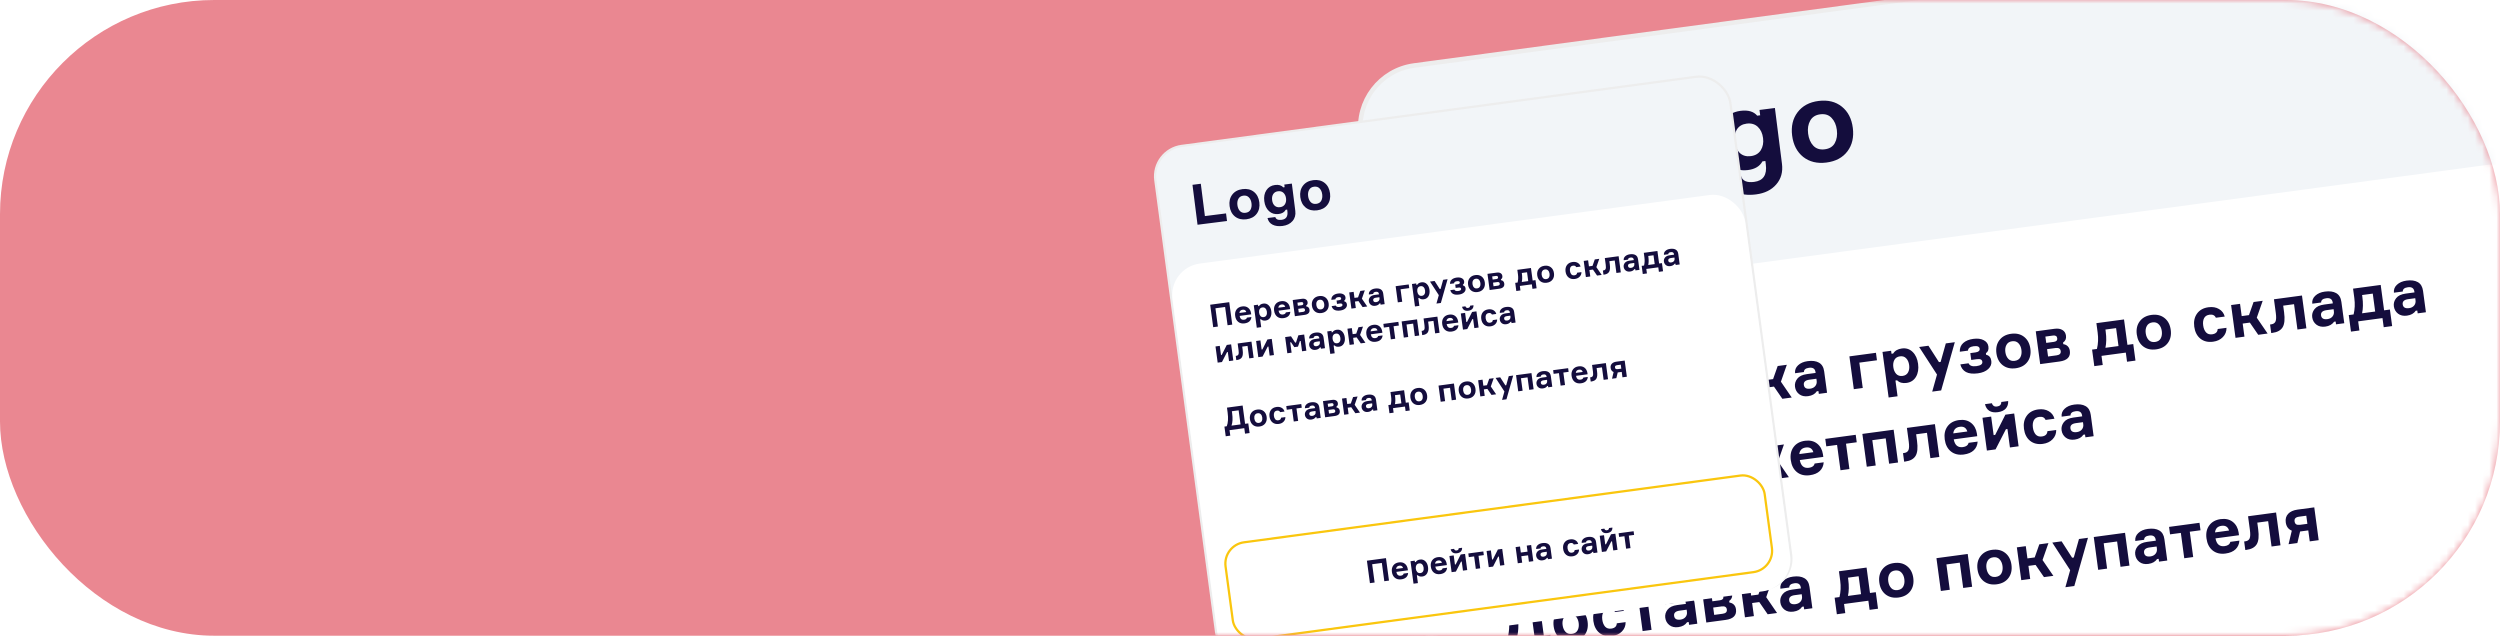
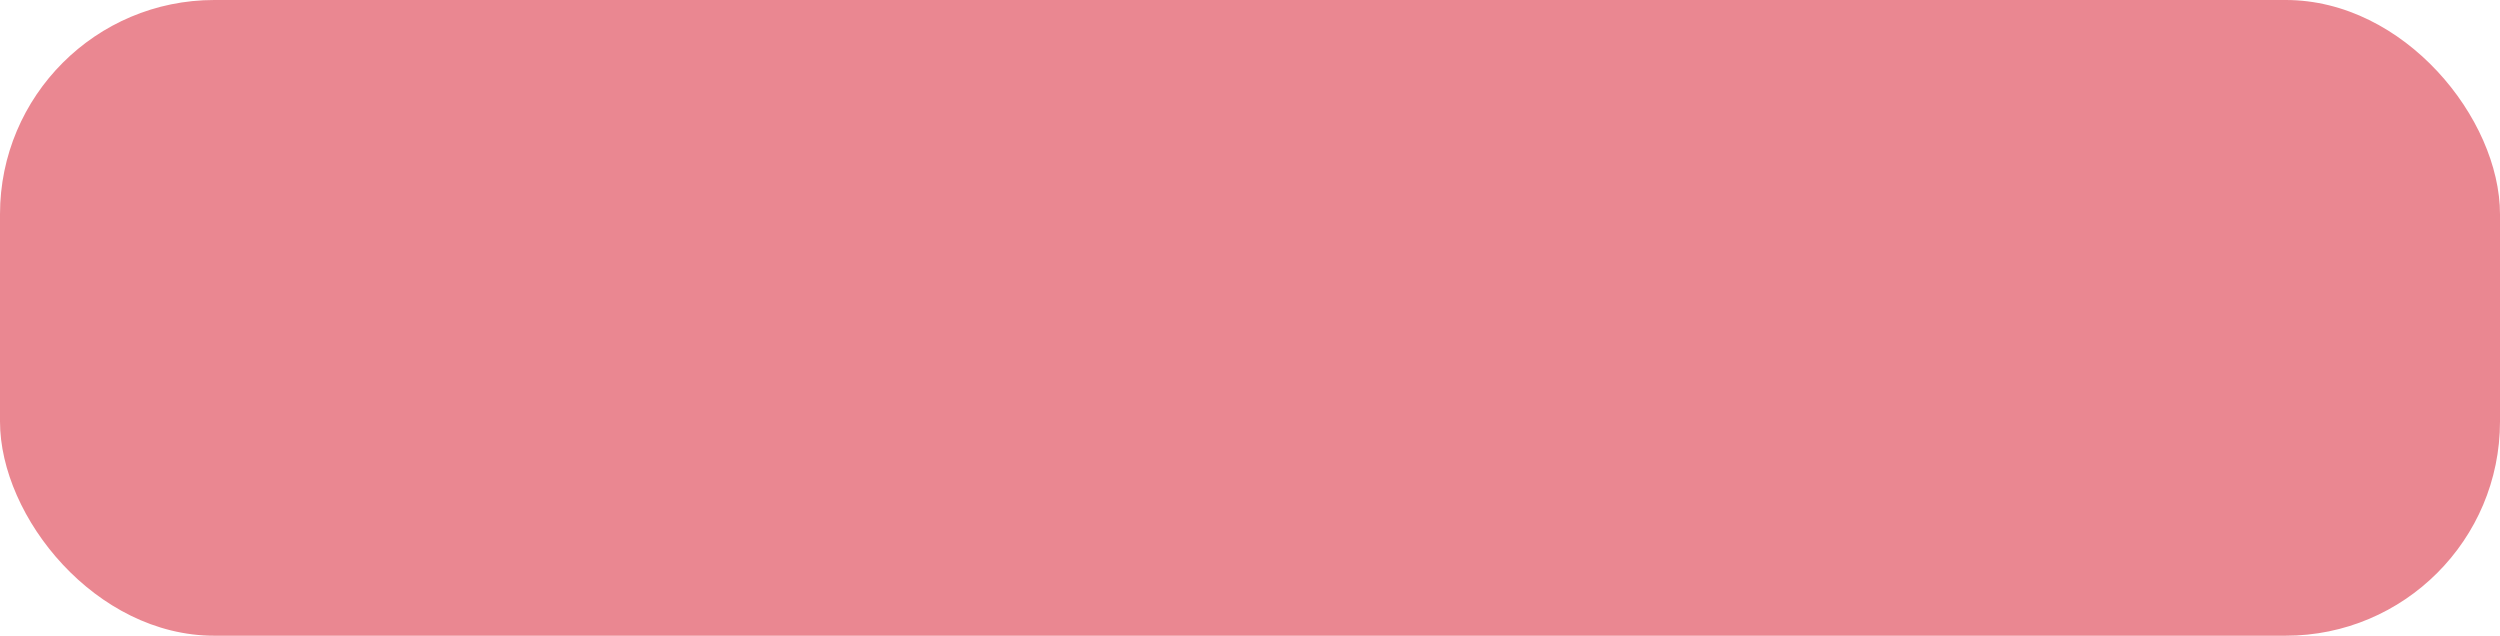
<svg xmlns="http://www.w3.org/2000/svg" width="350" height="89" viewBox="0 0 350 89" fill="none">
  <rect width="350" height="89" rx="30" fill="#EA8791" />
  <mask id="mask0_637_1982" style="mask-type:alpha" maskUnits="userSpaceOnUse" x="0" y="0" width="350" height="89">
-     <rect width="350" height="89" rx="30" fill="#EA8791" />
-   </mask>
+     </mask>
  <g mask="url(#mask0_637_1982)">
    <g filter="url(#filter0_d_637_1982)">
      <rect x="189.362" y="6.331" width="164.862" height="155.081" rx="8.694" transform="rotate(-7.658 189.362 6.331)" fill="#F2F5F8" stroke="#EDEDED" stroke-width="0.644" />
      <rect x="194.188" y="39.797" width="164.218" height="125.396" rx="9.016" transform="rotate(-7.658 194.188 39.797)" fill="white" />
      <path d="M223.657 20.396L229.693 19.632L229.968 21.804L221.552 22.869L220.108 11.467L222.488 11.166L223.657 20.396ZM234.405 12.691C235.704 12.526 236.787 12.79 237.653 13.48C238.519 14.171 239.035 15.166 239.199 16.465C239.363 17.764 239.112 18.855 238.446 19.74C237.779 20.625 236.796 21.15 235.497 21.314C234.209 21.478 233.126 21.215 232.249 20.525C231.382 19.824 230.866 18.829 230.703 17.541C230.54 16.252 230.792 15.166 231.459 14.281C232.135 13.384 233.117 12.854 234.405 12.691ZM235.263 19.462C235.933 19.377 236.405 19.085 236.677 18.585C236.958 18.074 237.054 17.461 236.963 16.748C236.874 16.045 236.63 15.486 236.232 15.072C235.842 14.645 235.312 14.474 234.642 14.559C233.982 14.643 233.511 14.941 233.23 15.452C232.947 15.953 232.85 16.555 232.939 17.258C233.029 17.971 233.274 18.54 233.674 18.965C234.073 19.38 234.602 19.546 235.263 19.462ZM246.33 11.392L248.486 11.119L249.475 18.928C249.62 20.078 249.353 21.042 248.673 21.82C248.003 22.597 247.056 23.063 245.832 23.218C244.693 23.363 243.741 23.24 242.978 22.85C242.215 22.459 241.734 21.828 241.537 20.955L243.757 20.674C243.959 21.33 244.566 21.594 245.577 21.466C246.855 21.304 247.401 20.488 247.215 19.019L247.154 18.54L246.739 18.593C246.371 19.278 245.698 19.682 244.718 19.806C243.632 19.944 242.716 19.67 241.97 18.986C241.223 18.302 240.772 17.347 240.617 16.123C240.462 14.899 240.661 13.862 241.213 13.013C241.775 12.152 242.599 11.653 243.685 11.516C244.739 11.382 245.514 11.609 246.01 12.195L246.425 12.142L246.33 11.392ZM245.104 17.859C245.743 17.778 246.211 17.502 246.509 17.032C246.805 16.551 246.912 15.986 246.829 15.336C246.744 14.665 246.499 14.139 246.094 13.758C245.689 13.377 245.167 13.226 244.528 13.307C243.911 13.386 243.453 13.66 243.156 14.13C242.868 14.588 242.767 15.158 242.853 15.84C242.939 16.521 243.179 17.048 243.572 17.42C243.976 17.791 244.487 17.937 245.104 17.859ZM254.601 10.133C255.9 9.969 256.982 10.232 257.849 10.923C258.715 11.614 259.231 12.608 259.395 13.907C259.559 15.206 259.308 16.298 258.642 17.183C257.975 18.068 256.992 18.592 255.693 18.757C254.405 18.92 253.322 18.657 252.445 17.968C251.578 17.266 251.062 16.271 250.899 14.983C250.736 13.695 250.988 12.608 251.655 11.723C252.331 10.826 253.313 10.296 254.601 10.133ZM255.459 16.904C256.129 16.82 256.601 16.527 256.873 16.028C257.154 15.516 257.25 14.904 257.159 14.19C257.07 13.488 256.826 12.929 256.428 12.514C256.038 12.088 255.508 11.917 254.838 12.002C254.178 12.085 253.707 12.383 253.425 12.895C253.143 13.396 253.046 13.997 253.135 14.7C253.225 15.413 253.47 15.982 253.87 16.408C254.269 16.823 254.798 16.988 255.459 16.904Z" fill="#140D3D" />
      <path d="M206.629 14.357C206.636 14.411 206.485 14.673 206.293 14.962L205.957 15.479L205.311 15.324C204.948 15.241 204.593 15.212 204.511 15.256C204.42 15.312 204.37 15.593 204.364 16.033L204.369 16.724L203.84 16.872C203.556 16.965 203.208 17.066 203.083 17.116L202.842 17.203L203.21 17.9L203.566 18.587L203.167 19.047C202.948 19.296 202.735 19.511 202.694 19.527C202.458 19.57 202.709 19.887 203.251 20.243L203.853 20.644L203.739 21.099C203.46 22.124 203.461 22.134 204.071 22.184C204.382 22.208 204.712 22.219 204.831 22.203C205.047 22.174 205.116 22.285 205.329 23.047C205.412 23.343 205.543 23.577 205.633 23.598C205.724 23.619 206.046 23.488 206.363 23.313L206.922 22.986L207.529 23.497L208.146 24.006L208.393 23.644C208.541 23.437 208.711 23.151 208.779 23L208.907 22.73L209.662 22.881C210.08 22.967 210.447 23.006 210.474 22.958C210.502 22.921 210.542 22.565 210.554 22.168L210.578 21.452L211.173 21.306C212.064 21.076 212.083 21.052 211.669 20.263L211.315 19.586L211.53 19.393C211.648 19.289 211.889 19.037 212.069 18.826C212.372 18.468 212.369 18.446 212.158 18.266C212.034 18.162 211.736 17.982 211.488 17.851L211.039 17.615L211.204 16.88C211.405 16.008 211.391 15.988 210.449 16.005L209.826 16.023L209.701 15.579C209.357 14.407 209.404 14.434 208.525 14.914C208.209 15.088 207.929 15.213 207.915 15.193C207.321 14.527 206.599 14.054 206.629 14.357ZM207.396 14.923C207.863 15.376 208.814 16.653 209.033 17.139C209.125 17.335 208.947 17.238 208.324 16.762C207.872 16.417 207.191 16.004 206.817 15.835L206.13 15.543L206.464 15.005C206.655 14.716 206.831 14.472 206.863 14.468C206.897 14.475 207.132 14.673 207.396 14.923ZM205.994 15.759C206.685 15.995 208.036 16.659 208.05 16.766C208.053 16.788 207.763 16.75 207.413 16.677C206.783 16.564 205.081 16.551 204.952 16.656C204.912 16.684 204.803 16.687 204.701 16.668C204.52 16.627 204.474 16.282 204.571 15.621C204.601 15.354 204.913 15.389 205.994 15.759ZM209.383 15.172C209.539 15.601 209.831 17.69 209.804 18.143C209.786 18.497 209.76 18.468 209.476 17.738C209.308 17.31 208.939 16.603 208.649 16.159L208.115 15.375L208.531 15.122C209.078 14.785 209.244 14.795 209.383 15.172ZM206.677 16.753C206.836 16.798 206.714 16.869 206.199 17.037C205.811 17.166 205.102 17.525 204.616 17.832C203.941 18.273 203.701 18.372 203.624 18.283C203.453 18.076 203.151 17.381 203.207 17.308C203.414 17.05 206.1 16.623 206.677 16.753ZM210.749 16.195C211.112 16.201 211.161 16.238 211.135 16.45C211.026 17.189 209.956 19.758 209.798 19.648C209.774 19.629 209.815 19.283 209.883 18.89C209.949 18.486 209.976 17.703 209.936 17.16C209.874 16.214 209.878 16.159 210.099 16.173C210.231 16.177 210.519 16.193 210.749 16.195ZM208.359 17.186C209.043 17.544 209.434 18.083 209.536 18.838C209.827 21.004 206.97 22.113 205.737 20.292C205.275 19.63 205.213 19.09 205.489 18.362C205.949 17.137 207.25 16.61 208.359 17.186ZM205.038 18.356C204.676 18.844 204.29 19.488 204.177 19.789C204.066 20.1 203.945 20.347 203.913 20.351C203.805 20.366 202.919 19.815 202.906 19.718C202.868 19.438 205.128 17.554 205.58 17.493C205.645 17.485 205.402 17.88 205.038 18.356ZM205.008 19.359C204.942 19.763 204.911 20.513 204.936 21.026C204.987 21.896 204.974 21.964 204.748 21.994C204.263 22.06 203.813 21.977 203.793 21.827C203.738 21.417 204.909 18.462 205.081 18.592C205.105 18.611 205.075 18.955 205.008 19.359ZM211.822 18.3L212.07 18.508L211.689 18.943C211.318 19.366 210.993 19.64 210.119 20.241C209.236 20.853 209.153 20.809 209.732 20.051C210.234 19.38 210.809 18.349 210.907 17.94C210.941 17.782 210.984 17.776 211.267 17.925C211.433 18.012 211.687 18.187 211.822 18.3ZM205.529 20.704C205.694 21.11 206.041 21.733 206.296 22.082C206.562 22.431 206.75 22.767 206.735 22.814C206.666 22.954 205.764 23.427 205.678 23.362C205.519 23.24 205.141 21.492 205.112 20.706C205.093 20.236 205.11 19.872 205.158 19.898C205.196 19.937 205.364 20.288 205.529 20.704ZM211.506 20.351L211.78 20.84L211.494 21C211.148 21.2 208.734 21.524 208.349 21.433C208.098 21.368 208.117 21.344 208.593 21.214C209.153 21.051 210.474 20.347 210.825 20.025C211.118 19.755 211.201 19.799 211.506 20.351ZM207.957 22.276C208.377 22.461 208.719 22.634 208.734 22.665C208.751 22.795 208.181 23.617 208.052 23.635C207.869 23.66 207.105 22.873 206.458 21.984C205.693 20.946 205.712 20.756 206.523 21.404C206.891 21.695 207.537 22.091 207.957 22.276ZM209.013 21.64C209.508 21.651 210.008 21.616 210.133 21.567C210.341 21.484 210.344 21.505 210.351 22.042C210.349 22.36 210.324 22.66 210.287 22.709C210.193 22.831 209.24 22.597 208.485 22.282C207.764 21.984 206.95 21.556 206.926 21.46C206.921 21.428 207.187 21.447 207.514 21.513C207.831 21.58 208.508 21.642 209.013 21.64Z" fill="#140D3D" />
      <mask id="mask1_637_1982" style="mask-type:luminance" maskUnits="userSpaceOnUse" x="201" y="13" width="13" height="12">
        <path d="M211.781 13.398L201.841 14.734L203.206 24.884L213.145 23.547L211.781 13.398Z" fill="white" />
        <path d="M206.628 14.357C206.635 14.411 206.484 14.673 206.292 14.962L205.956 15.479L205.31 15.324C204.947 15.241 204.592 15.212 204.51 15.256C204.419 15.312 204.369 15.593 204.363 16.033L204.368 16.724L203.839 16.872C203.555 16.965 203.207 17.066 203.082 17.116L202.841 17.203L203.209 17.9L203.565 18.587L203.166 19.047C202.947 19.296 202.734 19.511 202.693 19.527C202.457 19.57 202.708 19.887 203.25 20.243L203.852 20.644L203.738 21.099C203.459 22.124 203.46 22.134 204.07 22.184C204.381 22.208 204.711 22.219 204.83 22.203C205.046 22.174 205.115 22.285 205.328 23.047C205.411 23.343 205.542 23.577 205.632 23.598C205.723 23.619 206.045 23.488 206.362 23.313L206.921 22.986L207.528 23.497L208.145 24.006L208.392 23.644C208.54 23.437 208.71 23.151 208.778 23L208.906 22.73L209.661 22.881C210.079 22.967 210.446 23.006 210.473 22.958C210.501 22.921 210.541 22.565 210.553 22.168L210.577 21.452L211.172 21.306C212.063 21.076 212.082 21.052 211.668 20.263L211.314 19.586L211.529 19.393C211.647 19.289 211.888 19.037 212.068 18.826C212.371 18.468 212.368 18.446 212.157 18.266C212.033 18.162 211.735 17.982 211.487 17.851L211.038 17.615L211.203 16.88C211.404 16.008 211.39 15.988 210.448 16.005L209.825 16.023L209.7 15.579C209.356 14.407 209.403 14.434 208.524 14.914C208.208 15.088 207.928 15.213 207.914 15.193C207.32 14.527 206.598 14.054 206.628 14.357ZM207.395 14.923C207.862 15.376 208.813 16.653 209.032 17.139C209.124 17.335 208.947 17.238 208.323 16.762C207.871 16.417 207.19 16.004 206.816 15.835L206.129 15.543L206.463 15.005C206.654 14.716 206.83 14.472 206.862 14.468C206.896 14.475 207.131 14.673 207.395 14.923ZM205.993 15.759C206.684 15.995 208.035 16.659 208.049 16.766C208.052 16.788 207.762 16.75 207.412 16.677C206.782 16.564 205.08 16.551 204.951 16.656C204.911 16.684 204.802 16.687 204.7 16.668C204.519 16.627 204.473 16.282 204.57 15.621C204.6 15.354 204.912 15.389 205.993 15.759ZM209.382 15.172C209.538 15.601 209.83 17.69 209.803 18.143C209.785 18.497 209.759 18.468 209.475 17.738C209.307 17.31 208.938 16.603 208.648 16.159L208.114 15.375L208.53 15.122C209.077 14.785 209.243 14.795 209.382 15.172ZM206.676 16.753C206.835 16.798 206.713 16.869 206.198 17.037C205.81 17.166 205.101 17.525 204.615 17.832C203.94 18.273 203.7 18.372 203.623 18.283C203.452 18.076 203.15 17.381 203.206 17.308C203.413 17.05 206.099 16.623 206.676 16.753ZM210.748 16.195C211.111 16.201 211.16 16.238 211.134 16.45C211.025 17.189 209.955 19.758 209.797 19.648C209.773 19.629 209.814 19.283 209.882 18.89C209.948 18.486 209.975 17.703 209.935 17.16C209.873 16.214 209.877 16.159 210.098 16.173C210.23 16.177 210.518 16.193 210.748 16.195ZM208.358 17.186C209.042 17.544 209.433 18.083 209.535 18.838C209.826 21.004 206.969 22.113 205.736 20.292C205.274 19.63 205.212 19.09 205.488 18.362C205.948 17.137 207.249 16.61 208.358 17.186ZM205.037 18.356C204.675 18.844 204.289 19.488 204.176 19.789C204.065 20.1 203.944 20.347 203.912 20.351C203.804 20.366 202.918 19.815 202.905 19.718C202.867 19.438 205.127 17.554 205.579 17.493C205.644 17.485 205.401 17.88 205.037 18.356ZM205.007 19.359C204.941 19.763 204.91 20.513 204.935 21.026C204.986 21.896 204.974 21.964 204.747 21.994C204.262 22.06 203.812 21.977 203.792 21.827C203.737 21.417 204.909 18.462 205.08 18.592C205.104 18.611 205.074 18.955 205.007 19.359ZM211.821 18.3L212.069 18.508L211.689 18.943C211.317 19.366 210.992 19.64 210.118 20.241C209.235 20.853 209.152 20.809 209.731 20.051C210.233 19.38 210.808 18.349 210.906 17.94C210.94 17.782 210.983 17.776 211.266 17.925C211.432 18.012 211.686 18.187 211.821 18.3ZM205.528 20.704C205.693 21.11 206.04 21.733 206.295 22.082C206.561 22.431 206.749 22.767 206.734 22.814C206.665 22.954 205.763 23.427 205.677 23.362C205.518 23.24 205.14 21.492 205.112 20.706C205.092 20.236 205.109 19.872 205.157 19.898C205.195 19.937 205.363 20.288 205.528 20.704ZM211.505 20.351L211.779 20.84L211.493 21C211.147 21.2 208.733 21.524 208.348 21.433C208.097 21.368 208.116 21.344 208.592 21.214C209.152 21.051 210.473 20.347 210.824 20.025C211.117 19.755 211.2 19.799 211.505 20.351ZM207.956 22.276C208.376 22.461 208.718 22.634 208.733 22.665C208.75 22.795 208.18 23.617 208.051 23.635C207.868 23.66 207.104 22.873 206.457 21.984C205.692 20.946 205.711 20.756 206.522 21.404C206.89 21.695 207.536 22.091 207.956 22.276ZM209.012 21.64C209.507 21.651 210.007 21.616 210.132 21.567C210.34 21.484 210.343 21.505 210.35 22.042C210.348 22.36 210.323 22.66 210.286 22.709C210.192 22.831 209.239 22.597 208.484 22.282C207.763 21.984 206.949 21.556 206.925 21.46C206.92 21.428 207.186 21.447 207.513 21.513C207.83 21.58 208.507 21.642 209.012 21.64Z" fill="black" />
      </mask>
      <g mask="url(#mask1_637_1982)">
-         <path d="M206.628 14.365C206.635 14.419 206.484 14.68 206.292 14.97L205.956 15.486L205.31 15.332C204.947 15.249 204.592 15.22 204.51 15.264C204.419 15.32 204.369 15.601 204.363 16.041L204.368 16.732L203.839 16.879C203.555 16.972 203.207 17.074 203.082 17.124L202.841 17.211L203.209 17.908L203.565 18.595L203.166 19.055C202.947 19.304 202.734 19.519 202.693 19.535C202.457 19.578 202.708 19.895 203.25 20.25L203.852 20.652L203.738 21.107C203.459 22.131 203.46 22.142 204.07 22.192C204.381 22.216 204.711 22.226 204.83 22.21C205.046 22.181 205.115 22.293 205.328 23.054C205.411 23.35 205.542 23.585 205.632 23.606C205.723 23.627 206.045 23.495 206.362 23.321L206.921 22.994L207.528 23.505L208.145 24.014L208.392 23.652C208.54 23.445 208.71 23.159 208.778 23.007L208.906 22.738L209.661 22.889C210.079 22.975 210.446 23.013 210.473 22.966C210.501 22.929 210.541 22.573 210.553 22.176L210.577 21.46L211.172 21.314C212.063 21.084 212.082 21.06 211.668 20.27L211.314 19.594L211.529 19.4C211.647 19.297 211.888 19.045 212.068 18.834C212.371 18.475 212.368 18.454 212.157 18.274C212.033 18.17 211.735 17.99 211.487 17.859L211.038 17.623L211.203 16.888C211.404 16.016 211.39 15.996 210.448 16.013L209.825 16.03L209.7 15.587C209.356 14.415 209.403 14.441 208.524 14.922C208.208 15.096 207.928 15.221 207.914 15.201C207.32 14.535 206.598 14.062 206.628 14.365ZM207.395 14.931C207.862 15.384 208.813 16.66 209.032 17.147C209.124 17.343 208.947 17.246 208.323 16.77C207.871 16.425 207.19 16.012 206.816 15.843L206.129 15.551L206.463 15.012C206.654 14.723 206.83 14.48 206.862 14.476C206.896 14.482 207.131 14.681 207.395 14.931ZM205.993 15.767C206.684 16.003 208.035 16.666 208.049 16.774C208.052 16.796 207.762 16.758 207.412 16.684C206.782 16.572 205.08 16.559 204.951 16.664C204.911 16.691 204.802 16.695 204.7 16.676C204.519 16.634 204.473 16.29 204.57 15.629C204.6 15.362 204.912 15.396 205.993 15.767ZM209.382 15.18C209.538 15.608 209.83 17.698 209.803 18.151C209.785 18.505 209.759 18.475 209.475 17.746C209.307 17.318 208.938 16.611 208.648 16.167L208.114 15.383L208.53 15.129C209.077 14.793 209.243 14.803 209.382 15.18ZM206.676 16.761C206.835 16.806 206.713 16.877 206.198 17.045C205.81 17.174 205.101 17.533 204.615 17.839C203.94 18.281 203.7 18.379 203.623 18.291C203.452 18.084 203.15 17.389 203.206 17.316C203.413 17.057 206.099 16.63 206.676 16.761ZM210.748 16.203C211.111 16.209 211.16 16.246 211.134 16.458C211.025 17.197 209.955 19.766 209.797 19.655C209.773 19.637 209.814 19.291 209.882 18.898C209.948 18.494 209.975 17.711 209.935 17.168C209.873 16.222 209.877 16.166 210.098 16.18C210.23 16.185 210.518 16.201 210.748 16.203ZM208.358 17.194C209.042 17.551 209.433 18.091 209.535 18.846C209.826 21.012 206.969 22.12 205.736 20.3C205.274 19.638 205.212 19.098 205.488 18.369C205.948 17.144 207.249 16.618 208.358 17.194ZM205.037 18.364C204.675 18.852 204.289 19.496 204.176 19.797C204.065 20.108 203.944 20.355 203.912 20.359C203.804 20.373 202.918 19.823 202.905 19.726C202.867 19.446 205.127 17.562 205.579 17.501C205.644 17.493 205.401 17.887 205.037 18.364ZM205.007 19.367C204.941 19.771 204.91 20.521 204.935 21.033C204.986 21.904 204.974 21.972 204.747 22.002C204.262 22.067 203.812 21.985 203.792 21.834C203.737 21.425 204.909 18.469 205.08 18.6C205.104 18.619 205.074 18.963 205.007 19.367ZM211.821 18.308L212.069 18.516L211.689 18.951C211.317 19.374 210.992 19.648 210.118 20.248C209.235 20.861 209.152 20.817 209.731 20.059C210.233 19.388 210.808 18.356 210.906 17.948C210.94 17.79 210.983 17.784 211.266 17.933C211.432 18.02 211.686 18.194 211.821 18.308ZM205.528 20.712C205.693 21.118 206.04 21.741 206.295 22.09C206.561 22.439 206.749 22.775 206.734 22.821C206.665 22.962 205.763 23.435 205.677 23.369C205.518 23.248 205.14 21.499 205.112 20.713C205.092 20.244 205.109 19.88 205.157 19.906C205.195 19.945 205.363 20.296 205.528 20.712ZM211.505 20.358L211.779 20.848L211.493 21.007C211.147 21.207 208.733 21.532 208.348 21.441C208.097 21.376 208.116 21.352 208.592 21.222C209.152 21.059 210.473 20.355 210.824 20.033C211.117 19.763 211.2 19.807 211.505 20.358ZM207.956 22.284C208.376 22.469 208.718 22.642 208.733 22.673C208.75 22.803 208.18 23.625 208.051 23.643C207.868 23.667 207.104 22.881 206.457 21.992C205.692 20.953 205.711 20.764 206.522 21.412C206.89 21.703 207.536 22.099 207.956 22.284ZM209.012 21.648C209.507 21.658 210.007 21.624 210.132 21.574C210.34 21.491 210.343 21.513 210.35 22.05C210.348 22.368 210.323 22.668 210.286 22.717C210.192 22.839 209.239 22.605 208.484 22.29C207.763 21.992 206.949 21.564 206.925 21.468C206.92 21.436 207.186 21.455 207.513 21.52C207.83 21.588 208.507 21.65 209.012 21.648Z" stroke="#140D3D" stroke-width="1.288" />
-       </g>
-       <path d="M206.217 51.159L211.632 50.431L212.49 56.811L211.158 56.99L210.46 51.798L207.708 52.168L208.406 57.36L207.075 57.539L206.217 51.159ZM217.819 53.52L217.87 53.895L214.581 54.337C214.728 55.154 215.155 55.515 215.864 55.42C216.317 55.359 216.581 55.16 216.657 54.822L217.926 54.651C217.895 55.141 217.715 55.544 217.388 55.861C217.061 56.178 216.593 56.377 215.986 56.459C215.265 56.556 214.663 56.412 214.181 56.028C213.705 55.644 213.417 55.082 213.318 54.343C213.219 53.61 213.35 53.002 213.709 52.517C214.067 52.026 214.601 51.733 215.31 51.637C215.989 51.546 216.552 51.676 217 52.029C217.448 52.381 217.721 52.878 217.819 53.52ZM216.48 53.236C216.326 52.723 215.975 52.503 215.427 52.577C214.879 52.65 214.575 52.958 214.514 53.5L216.48 53.236ZM221.05 51.93C220.681 51.979 220.419 52.148 220.263 52.436C220.113 52.717 220.064 53.054 220.117 53.447C220.17 53.84 220.306 54.155 220.526 54.393C220.752 54.629 221.05 54.723 221.419 54.673C221.777 54.625 222.03 54.46 222.181 54.179C222.337 53.898 222.388 53.554 222.333 53.149C222.279 52.75 222.14 52.435 221.915 52.205C221.696 51.973 221.408 51.882 221.05 51.93ZM218.602 51.313L219.808 51.151L219.865 51.571L220.097 51.539C220.335 51.144 220.74 50.907 221.312 50.83C221.907 50.75 222.411 50.913 222.824 51.318C223.235 51.718 223.489 52.272 223.584 52.981C223.68 53.696 223.583 54.3 223.291 54.794C223 55.288 222.556 55.575 221.961 55.655C221.401 55.731 220.963 55.608 220.646 55.286L220.414 55.318L220.711 57.525L219.46 57.693L218.602 51.313ZM228.884 52.032L228.934 52.407L225.646 52.849C225.792 53.666 226.22 54.027 226.929 53.932C227.381 53.871 227.646 53.672 227.722 53.334L228.99 53.164C228.959 53.653 228.78 54.056 228.453 54.373C228.125 54.69 227.658 54.889 227.05 54.971C226.329 55.068 225.728 54.924 225.246 54.54C224.769 54.156 224.482 53.594 224.382 52.855C224.284 52.123 224.414 51.514 224.774 51.029C225.132 50.538 225.666 50.245 226.375 50.149C227.054 50.058 227.617 50.188 228.065 50.541C228.512 50.893 228.785 51.39 228.884 52.032ZM227.545 51.748C227.391 51.235 227.04 51.015 226.492 51.089C225.944 51.163 225.639 51.47 225.579 52.012L227.545 51.748ZM233.489 51.394L233.52 51.627C233.761 51.655 233.964 51.749 234.131 51.908C234.298 52.068 234.401 52.288 234.438 52.568C234.552 53.413 234.067 53.909 232.983 54.055L230.284 54.418L229.667 49.825L232.294 49.472C232.752 49.41 233.121 49.467 233.399 49.642C233.682 49.81 233.849 50.075 233.897 50.439C233.954 50.856 233.817 51.174 233.489 51.394ZM231.387 53.351L232.575 53.191C233.01 53.133 233.205 52.933 233.159 52.594C233.113 52.248 232.872 52.105 232.437 52.163L231.249 52.323L231.387 53.351ZM231.012 50.563L231.131 51.447L232.194 51.304C232.552 51.256 232.711 51.087 232.672 50.795C232.632 50.497 232.433 50.372 232.076 50.42L231.012 50.563ZM237.179 48.697C237.906 48.599 238.513 48.742 239.001 49.125C239.489 49.508 239.782 50.063 239.88 50.79C239.978 51.516 239.842 52.129 239.472 52.627C239.103 53.126 238.554 53.424 237.828 53.522C237.107 53.619 236.499 53.476 236.005 53.094C235.516 52.705 235.223 52.15 235.126 51.429C235.03 50.708 235.166 50.098 235.536 49.6C235.91 49.095 236.458 48.794 237.179 48.697ZM237.688 52.485C238.064 52.435 238.326 52.269 238.477 51.988C238.632 51.7 238.683 51.357 238.629 50.958C238.576 50.565 238.437 50.253 238.212 50.022C237.992 49.785 237.695 49.692 237.319 49.742C236.95 49.792 236.688 49.96 236.532 50.248C236.376 50.53 236.325 50.867 236.377 51.261C236.431 51.66 236.571 51.977 236.797 52.214C237.022 52.444 237.319 52.535 237.688 52.485ZM243.435 49.347C243.395 49.049 243.113 48.936 242.588 49.006C242.088 49.074 241.825 49.279 241.798 49.622L240.654 49.776C240.635 49.269 240.795 48.862 241.136 48.556C241.477 48.249 241.945 48.056 242.541 47.976C243.137 47.895 243.624 47.957 244.003 48.161C244.387 48.358 244.606 48.65 244.658 49.037C244.718 49.484 244.602 49.797 244.311 49.975L244.342 50.208C244.759 50.285 245.001 50.574 245.068 51.074C245.125 51.497 244.981 51.871 244.637 52.197C244.292 52.516 243.809 52.717 243.19 52.801C242.487 52.895 241.93 52.834 241.518 52.616C241.112 52.392 240.849 52.036 240.729 51.549L241.882 51.394C242.031 51.738 242.4 51.87 242.99 51.791C243.58 51.711 243.853 51.508 243.809 51.18C243.787 51.019 243.712 50.911 243.583 50.856C243.46 50.799 243.268 50.789 243.006 50.824L242.255 50.925L242.127 49.969L242.833 49.874C243.273 49.815 243.474 49.639 243.435 49.347ZM249.53 51.83L248.354 50.123L247.354 50.258L247.6 52.089L246.349 52.258L245.731 47.665L246.982 47.497L247.213 49.212L248.232 49.075L248.877 47.242L250.154 47.07L249.327 49.438L250.843 51.653L249.53 51.83ZM254.635 51.143L254.582 50.75L254.35 50.782C254.104 51.16 253.698 51.388 253.132 51.464C252.631 51.531 252.215 51.438 251.884 51.186C251.552 50.927 251.358 50.584 251.3 50.155C251.245 49.743 251.351 49.365 251.62 49.02C251.889 48.674 252.336 48.46 252.962 48.376L254.186 48.211L254.171 48.095C254.106 47.618 253.803 47.416 253.261 47.489C252.779 47.554 252.542 47.753 252.55 48.085L251.308 48.252C251.261 47.816 251.403 47.445 251.731 47.14C252.06 46.829 252.507 46.636 253.073 46.559C253.728 46.471 254.256 46.543 254.657 46.774C255.064 47.004 255.307 47.414 255.386 48.004L255.788 50.988L254.635 51.143ZM253.436 50.413C253.74 50.372 253.975 50.25 254.142 50.045C254.308 49.841 254.372 49.596 254.334 49.31L254.295 49.024L253.313 49.156C252.741 49.233 252.482 49.477 252.538 49.888C252.595 50.311 252.894 50.486 253.436 50.413ZM259.534 50.485L258.916 45.892L262.634 45.392L262.774 46.438L260.308 46.769L260.785 50.316L259.534 50.485ZM265.998 45.886C265.629 45.935 265.366 46.104 265.211 46.392C265.061 46.673 265.012 47.01 265.065 47.403C265.118 47.796 265.254 48.111 265.474 48.349C265.7 48.585 265.998 48.678 266.367 48.629C266.724 48.581 266.978 48.416 267.128 48.135C267.285 47.853 267.335 47.51 267.281 47.105C267.227 46.706 267.088 46.391 266.863 46.161C266.644 45.929 266.356 45.838 265.998 45.886ZM263.55 45.269L264.756 45.107L264.813 45.527L265.045 45.495C265.283 45.099 265.688 44.863 266.26 44.786C266.855 44.706 267.359 44.869 267.772 45.274C268.183 45.674 268.437 46.228 268.532 46.937C268.628 47.652 268.53 48.256 268.239 48.75C267.948 49.244 267.504 49.531 266.908 49.611C266.349 49.687 265.91 49.564 265.594 49.242L265.362 49.273L265.659 51.48L264.408 51.649L263.55 45.269ZM271.761 50.66L270.51 50.828L271.18 48.437L268.678 44.579L269.982 44.404L271.455 46.698L271.688 46.667L272.413 44.077L273.673 43.908L271.761 50.66ZM277.152 44.813C277.112 44.516 276.83 44.402 276.306 44.472C275.806 44.54 275.542 44.745 275.515 45.088L274.372 45.242C274.352 44.735 274.513 44.328 274.853 44.022C275.194 43.715 275.663 43.522 276.258 43.442C276.854 43.362 277.341 43.423 277.721 43.627C278.105 43.824 278.323 44.116 278.375 44.503C278.435 44.95 278.32 45.263 278.028 45.442L278.059 45.674C278.476 45.751 278.718 46.04 278.786 46.541C278.842 46.964 278.699 47.338 278.354 47.663C278.009 47.982 277.527 48.184 276.907 48.267C276.204 48.361 275.647 48.3 275.236 48.082C274.83 47.858 274.566 47.502 274.446 47.015L275.599 46.86C275.748 47.204 276.118 47.336 276.708 47.257C277.297 47.177 277.57 46.974 277.526 46.646C277.505 46.485 277.429 46.377 277.301 46.322C277.178 46.266 276.985 46.255 276.723 46.29L275.973 46.391L275.844 45.435L276.55 45.34C276.991 45.281 277.192 45.105 277.152 44.813ZM281.551 42.73C282.278 42.632 282.885 42.775 283.373 43.158C283.861 43.541 284.154 44.096 284.252 44.823C284.35 45.55 284.214 46.162 283.844 46.661C283.475 47.159 282.926 47.457 282.2 47.555C281.479 47.652 280.871 47.509 280.377 47.127C279.888 46.738 279.595 46.183 279.498 45.462C279.402 44.741 279.538 44.132 279.908 43.633C280.282 43.128 280.83 42.827 281.551 42.73ZM282.06 46.519C282.436 46.468 282.698 46.302 282.849 46.022C283.004 45.734 283.055 45.39 283.001 44.991C282.948 44.598 282.809 44.286 282.584 44.056C282.364 43.818 282.067 43.725 281.691 43.775C281.322 43.825 281.06 43.994 280.904 44.282C280.748 44.563 280.697 44.901 280.749 45.294C280.803 45.693 280.943 46.011 281.169 46.247C281.394 46.478 281.691 46.568 282.06 46.519ZM288.83 43.953L288.861 44.185C289.101 44.213 289.305 44.307 289.472 44.467C289.639 44.626 289.741 44.846 289.779 45.126C289.893 45.972 289.408 46.468 288.323 46.614L285.625 46.976L285.007 42.383L287.634 42.03C288.093 41.969 288.461 42.025 288.74 42.2C289.023 42.368 289.189 42.634 289.238 42.997C289.294 43.414 289.158 43.733 288.83 43.953ZM286.728 45.909L287.916 45.749C288.351 45.691 288.546 45.492 288.5 45.152C288.453 44.807 288.213 44.663 287.778 44.722L286.59 44.882L286.728 45.909ZM286.353 43.121L286.472 44.006L287.535 43.863C287.893 43.815 288.052 43.645 288.012 43.353C287.972 43.055 287.774 42.93 287.416 42.978L286.353 43.121ZM297.841 44.278L298.655 44.169L298.966 46.483L297.786 46.642L297.614 45.364L294.21 45.822L294.382 47.1L293.202 47.258L292.891 44.944L293.57 44.853C293.746 44.132 293.78 43.369 293.672 42.565L293.494 41.242L297.363 40.722L297.841 44.278ZM296.59 44.447L296.253 41.936L294.761 42.136L294.799 42.422C294.914 43.274 294.9 44.031 294.759 44.693L296.59 44.447ZM301.202 40.088C301.929 39.99 302.536 40.133 303.024 40.516C303.513 40.899 303.806 41.454 303.903 42.181C304.001 42.907 303.865 43.52 303.495 44.018C303.126 44.517 302.578 44.815 301.851 44.913C301.13 45.01 300.523 44.867 300.028 44.485C299.539 44.096 299.246 43.541 299.15 42.82C299.053 42.099 299.189 41.489 299.559 40.991C299.933 40.486 300.481 40.184 301.202 40.088ZM301.711 43.876C302.087 43.826 302.349 43.66 302.5 43.379C302.655 43.091 302.706 42.748 302.652 42.349C302.599 41.956 302.46 41.644 302.235 41.413C302.015 41.176 301.718 41.083 301.343 41.133C300.973 41.183 300.711 41.351 300.555 41.639C300.399 41.921 300.348 42.258 300.401 42.651C300.454 43.051 300.594 43.368 300.82 43.605C301.045 43.835 301.342 43.926 301.711 43.876ZM310.477 42.061L311.71 41.895C311.718 42.403 311.548 42.836 311.202 43.191C310.862 43.546 310.406 43.762 309.834 43.839C309.125 43.935 308.533 43.793 308.057 43.414C307.581 43.029 307.294 42.471 307.195 41.738C307.097 41.011 307.227 40.399 307.585 39.902C307.943 39.406 308.476 39.109 309.185 39.014C309.757 38.937 310.247 39.02 310.656 39.262C311.069 39.498 311.338 39.85 311.462 40.318L310.22 40.485C310.07 40.141 309.775 39.999 309.334 40.058C308.965 40.108 308.711 40.27 308.572 40.543C308.433 40.816 308.39 41.156 308.445 41.561C308.499 41.966 308.63 42.288 308.838 42.527C309.052 42.759 309.34 42.85 309.703 42.802C310.198 42.735 310.456 42.488 310.477 42.061ZM316.153 42.871L314.978 41.164L313.977 41.299L314.223 43.131L312.972 43.299L312.355 38.706L313.606 38.538L313.836 40.254L314.855 40.117L315.5 38.283L316.778 38.111L315.95 40.479L317.467 42.695L316.153 42.871ZM317.97 42.627L317.809 41.43L317.97 41.408C318.268 41.368 318.468 41.235 318.571 41.009C318.674 40.777 318.687 40.384 318.613 39.83L318.353 37.9L322.276 37.372L322.894 41.965L321.643 42.133L321.166 38.586L319.647 38.79L319.772 39.719C319.901 40.678 319.834 41.376 319.571 41.811C319.308 42.247 318.828 42.512 318.131 42.605L317.97 42.627ZM327.044 41.407L326.991 41.014L326.759 41.045C326.512 41.424 326.106 41.651 325.54 41.727C325.04 41.794 324.624 41.702 324.293 41.449C323.961 41.191 323.766 40.847 323.709 40.418C323.653 40.007 323.76 39.629 324.029 39.283C324.298 38.938 324.745 38.723 325.371 38.639L326.595 38.474L326.579 38.358C326.515 37.882 326.212 37.68 325.67 37.753C325.188 37.818 324.95 38.016 324.959 38.349L323.717 38.516C323.67 38.079 323.811 37.708 324.14 37.403C324.468 37.092 324.915 36.899 325.481 36.823C326.137 36.735 326.665 36.806 327.066 37.037C327.473 37.268 327.716 37.678 327.795 38.267L328.197 41.252L327.044 41.407ZM325.845 40.676C326.149 40.636 326.384 40.513 326.551 40.309C326.717 40.104 326.781 39.859 326.743 39.573L326.704 39.287L325.721 39.42C325.149 39.496 324.891 39.74 324.946 40.151C325.003 40.574 325.303 40.749 325.845 40.676ZM333.775 39.446L334.588 39.337L334.9 41.651L333.72 41.81L333.548 40.532L330.144 40.99L330.316 42.268L329.136 42.426L328.825 40.112L329.504 40.021C329.68 39.3 329.714 38.537 329.606 37.733L329.428 36.41L333.297 35.89L333.775 39.446ZM332.524 39.615L332.187 37.104L330.694 37.304L330.733 37.59C330.847 38.442 330.834 39.199 330.693 39.861L332.524 39.615ZM338.475 39.87L338.422 39.477L338.19 39.508C337.944 39.887 337.537 40.114 336.972 40.19C336.471 40.257 336.055 40.165 335.724 39.912C335.392 39.654 335.198 39.31 335.14 38.881C335.085 38.47 335.191 38.092 335.46 37.746C335.729 37.401 336.176 37.186 336.802 37.102L338.026 36.937L338.01 36.821C337.946 36.344 337.643 36.143 337.101 36.215C336.619 36.28 336.382 36.479 336.39 36.812L335.148 36.978C335.101 36.542 335.242 36.171 335.571 35.866C335.9 35.555 336.347 35.362 336.912 35.286C337.568 35.198 338.096 35.269 338.497 35.5C338.904 35.73 339.147 36.141 339.226 36.73L339.628 39.715L338.475 39.87ZM337.276 39.139C337.58 39.099 337.815 38.976 337.982 38.772C338.148 38.567 338.212 38.322 338.174 38.036L338.135 37.75L337.152 37.882C336.581 37.959 336.322 38.203 336.378 38.614C336.434 39.037 336.734 39.212 337.276 39.139ZM209.676 68.288L208.46 68.451L207.843 63.859L209.058 63.695L209.406 66.287L209.621 66.258L211.051 63.427L212.284 63.261L212.901 67.854L211.686 68.018L211.339 65.435L211.124 65.464L209.676 68.288ZM213.755 67.74L213.594 66.542L213.755 66.52C214.053 66.481 214.253 66.347 214.356 66.121C214.458 65.889 214.472 65.496 214.398 64.942L214.138 63.012L218.061 62.485L218.678 67.077L217.427 67.246L216.95 63.698L215.431 63.903L215.556 64.832C215.685 65.791 215.618 66.488 215.355 66.924C215.093 67.359 214.613 67.624 213.916 67.718L213.755 67.74ZM221.22 66.736L220.005 66.899L219.387 62.306L220.603 62.143L220.951 64.734L221.165 64.705L222.595 61.875L223.828 61.709L224.446 66.302L223.231 66.465L222.883 63.883L222.669 63.912L221.22 66.736ZM228.251 65.79L227.633 61.197L229.295 60.974L230.484 62.779L230.717 62.748L231.386 60.693L233.039 60.471L233.657 65.063L232.442 65.227L232.048 62.296L231.815 62.327L231.282 63.909L230.237 64.049L229.305 62.665L229.072 62.696L229.466 65.627L228.251 65.79ZM237.802 64.506L237.75 64.113L237.517 64.144C237.271 64.523 236.865 64.75 236.299 64.826C235.799 64.894 235.383 64.801 235.052 64.548C234.72 64.29 234.525 63.946 234.467 63.517C234.412 63.106 234.519 62.728 234.788 62.382C235.057 62.037 235.504 61.822 236.129 61.738L237.354 61.573L237.338 61.457C237.274 60.981 236.971 60.779 236.429 60.852C235.946 60.916 235.709 61.115 235.717 61.448L234.475 61.615C234.429 61.178 234.57 60.807 234.899 60.502C235.227 60.191 235.674 59.998 236.24 59.922C236.895 59.834 237.423 59.905 237.824 60.136C238.231 60.367 238.475 60.777 238.554 61.366L238.955 64.351L237.802 64.506ZM236.604 63.776C236.907 63.735 237.143 63.612 237.309 63.408C237.476 63.203 237.54 62.958 237.501 62.672L237.463 62.386L236.48 62.519C235.908 62.596 235.65 62.84 235.705 63.251C235.762 63.673 236.061 63.849 236.604 63.776ZM242.045 60.206C241.676 60.255 241.413 60.424 241.258 60.712C241.108 60.993 241.059 61.33 241.112 61.723C241.165 62.116 241.301 62.431 241.521 62.669C241.747 62.905 242.045 62.998 242.414 62.949C242.771 62.901 243.025 62.736 243.175 62.455C243.332 62.173 243.382 61.83 243.328 61.425C243.274 61.026 243.135 60.711 242.91 60.48C242.691 60.249 242.403 60.157 242.045 60.206ZM239.597 59.589L240.803 59.426L240.86 59.846L241.092 59.815C241.33 59.419 241.735 59.183 242.307 59.106C242.902 59.026 243.406 59.189 243.819 59.594C244.23 59.994 244.484 60.548 244.579 61.257C244.675 61.972 244.577 62.576 244.286 63.07C243.995 63.564 243.551 63.851 242.955 63.931C242.395 64.007 241.957 63.883 241.641 63.562L241.409 63.593L241.706 65.8L240.455 65.969L239.597 59.589ZM249.129 62.983L247.953 61.276L246.952 61.411L247.198 63.242L245.948 63.411L245.33 58.818L246.581 58.65L246.812 60.365L247.83 60.228L248.475 58.395L249.753 58.223L248.925 60.59L250.442 62.806L249.129 62.983ZM255.21 59.591L255.261 59.966L251.972 60.408C252.119 61.225 252.546 61.586 253.255 61.491C253.708 61.43 253.972 61.231 254.048 60.893L255.317 60.722C255.286 61.212 255.106 61.615 254.779 61.932C254.452 62.249 253.984 62.448 253.377 62.53C252.656 62.627 252.054 62.483 251.572 62.099C251.096 61.715 250.808 61.153 250.709 60.414C250.61 59.682 250.741 59.073 251.1 58.588C251.458 58.097 251.992 57.804 252.701 57.708C253.38 57.617 253.944 57.748 254.391 58.1C254.839 58.452 255.112 58.949 255.21 59.591ZM253.871 59.307C253.717 58.794 253.366 58.574 252.818 58.648C252.27 58.721 251.966 59.029 251.905 59.571L253.871 59.307ZM255.679 58.49L255.539 57.445L259.801 56.872L259.942 57.917L258.441 58.119L258.918 61.667L257.667 61.835L257.19 58.287L255.679 58.49ZM265.727 60.751L264.476 60.919L263.999 57.372L262.123 57.624L262.6 61.171L261.349 61.34L260.731 56.747L265.11 56.158L265.727 60.751ZM266.582 60.636L266.421 59.439L266.582 59.417C266.88 59.377 267.081 59.244 267.184 59.018C267.286 58.786 267.3 58.393 267.225 57.839L266.966 55.908L270.888 55.381L271.506 59.974L270.255 60.142L269.778 56.595L268.259 56.799L268.384 57.728C268.513 58.687 268.446 59.385 268.183 59.82C267.92 60.256 267.44 60.521 266.743 60.614L266.582 60.636ZM276.764 56.692L276.814 57.068L273.526 57.51C273.672 58.327 274.1 58.688 274.809 58.593C275.261 58.532 275.526 58.333 275.601 57.995L276.87 57.824C276.839 58.314 276.66 58.717 276.332 59.034C276.005 59.351 275.538 59.55 274.93 59.632C274.209 59.729 273.608 59.585 273.126 59.201C272.649 58.816 272.361 58.255 272.262 57.516C272.164 56.783 272.294 56.175 272.653 55.69C273.012 55.199 273.546 54.906 274.254 54.81C274.934 54.719 275.497 54.849 275.945 55.202C276.392 55.554 276.665 56.051 276.764 56.692ZM275.425 56.408C275.271 55.895 274.92 55.676 274.372 55.75C273.824 55.823 273.519 56.131 273.459 56.673L275.425 56.408ZM279.379 58.915L278.164 59.079L277.547 54.486L278.762 54.322L279.11 56.914L279.325 56.885L280.754 54.054L281.987 53.889L282.605 58.481L281.39 58.645L281.043 56.062L280.828 56.091L279.379 58.915ZM280.179 52.276L281.144 52.146C281.165 52.574 281.051 52.926 280.803 53.202C280.561 53.471 280.192 53.639 279.698 53.705C279.203 53.772 278.803 53.707 278.498 53.512C278.192 53.31 277.993 53.001 277.9 52.582L278.865 52.453C278.905 52.611 278.985 52.734 279.106 52.821C279.226 52.907 279.388 52.937 279.591 52.91C279.99 52.856 280.186 52.645 280.179 52.276ZM286.637 56.365L287.87 56.2C287.878 56.708 287.709 57.14 287.362 57.496C287.022 57.851 286.566 58.067 285.994 58.144C285.285 58.239 284.693 58.097 284.218 57.719C283.741 57.334 283.454 56.775 283.355 56.043C283.258 55.316 283.388 54.704 283.745 54.207C284.103 53.71 284.636 53.414 285.345 53.319C285.917 53.242 286.407 53.325 286.816 53.567C287.23 53.802 287.498 54.154 287.622 54.623L286.38 54.79C286.231 54.446 285.936 54.304 285.495 54.363C285.125 54.413 284.871 54.574 284.732 54.848C284.593 55.121 284.551 55.46 284.605 55.865C284.66 56.27 284.791 56.593 284.999 56.831C285.212 57.063 285.5 57.155 285.864 57.106C286.358 57.04 286.616 56.793 286.637 56.365ZM291.956 57.224L291.903 56.831L291.671 56.862C291.425 57.241 291.019 57.468 290.453 57.544C289.953 57.612 289.537 57.519 289.206 57.266C288.874 57.008 288.679 56.664 288.621 56.235C288.566 55.824 288.673 55.446 288.942 55.1C289.211 54.755 289.658 54.54 290.283 54.456L291.507 54.291L291.492 54.175C291.428 53.699 291.125 53.497 290.583 53.57C290.1 53.635 289.863 53.833 289.871 54.166L288.629 54.333C288.583 53.896 288.724 53.526 289.053 53.221C289.381 52.91 289.828 52.716 290.394 52.64C291.049 52.552 291.577 52.623 291.978 52.854C292.385 53.085 292.628 53.495 292.708 54.084L293.109 57.069L291.956 57.224ZM290.757 56.494C291.061 56.453 291.296 56.33 291.463 56.126C291.63 55.922 291.694 55.676 291.655 55.39L291.617 55.105L290.634 55.237C290.062 55.314 289.804 55.557 289.859 55.969C289.916 56.392 290.215 56.566 290.757 56.494Z" fill="#140D3D" />
+         </g>
      <path d="M216.135 85.001L217.047 84.878L217.417 87.63L216.121 87.805L215.911 86.241L211.72 86.804L211.93 88.368L210.635 88.542L210.265 85.79L210.926 85.701C211.311 84.734 211.395 83.437 211.176 81.811L210.987 80.408L215.437 79.809L216.135 85.001ZM214.84 85.175L214.301 81.172L212.38 81.43L212.456 81.993C212.656 83.482 212.596 84.658 212.275 85.52L214.84 85.175ZM219.565 80.955C220.292 80.858 220.899 81 221.387 81.383C221.876 81.767 222.169 82.322 222.266 83.048C222.364 83.775 222.228 84.388 221.858 84.886C221.489 85.385 220.941 85.683 220.214 85.781C219.493 85.877 218.886 85.735 218.392 85.352C217.903 84.963 217.61 84.408 217.513 83.688C217.416 82.967 217.552 82.357 217.922 81.859C218.296 81.353 218.844 81.052 219.565 80.955ZM220.075 84.744C220.45 84.694 220.713 84.528 220.863 84.247C221.018 83.959 221.069 83.616 221.015 83.216C220.962 82.823 220.824 82.511 220.598 82.281C220.379 82.044 220.081 81.95 219.706 82.001C219.336 82.05 219.074 82.219 218.919 82.507C218.762 82.789 218.711 83.126 218.764 83.519C218.817 83.918 218.957 84.236 219.183 84.473C219.408 84.703 219.705 84.794 220.075 84.744ZM226.353 83.263L227.586 83.097C227.594 83.606 227.425 84.038 227.078 84.394C226.738 84.749 226.282 84.965 225.71 85.041C225.001 85.137 224.409 84.995 223.933 84.616C223.457 84.231 223.17 83.673 223.071 82.94C222.973 82.213 223.103 81.602 223.461 81.105C223.819 80.608 224.352 80.312 225.061 80.216C225.633 80.139 226.123 80.222 226.532 80.464C226.945 80.7 227.214 81.052 227.338 81.52L226.096 81.687C225.946 81.344 225.651 81.201 225.211 81.261C224.841 81.31 224.587 81.472 224.448 81.745C224.309 82.019 224.266 82.358 224.321 82.763C224.375 83.168 224.507 83.49 224.715 83.729C224.928 83.961 225.216 84.053 225.579 84.004C226.074 83.937 226.332 83.69 226.353 83.263ZM227.978 81.007L227.838 79.961L232.1 79.388L232.241 80.433L230.739 80.635L231.216 84.183L229.965 84.351L229.488 80.804L227.978 81.007ZM236.471 83.476L236.419 83.083L236.186 83.114C235.94 83.493 235.534 83.721 234.968 83.797C234.468 83.864 234.052 83.771 233.721 83.519C233.389 83.26 233.194 82.916 233.136 82.487C233.081 82.076 233.188 81.698 233.457 81.353C233.726 81.007 234.173 80.792 234.798 80.708L236.023 80.544L236.007 80.427C235.943 79.951 235.64 79.749 235.098 79.822C234.615 79.887 234.378 80.085 234.386 80.418L233.144 80.585C233.098 80.148 233.239 79.778 233.568 79.473C233.896 79.162 234.343 78.968 234.909 78.892C235.564 78.804 236.092 78.876 236.493 79.107C236.9 79.337 237.144 79.747 237.223 80.337L237.624 83.321L236.471 83.476ZM235.273 82.746C235.576 82.705 235.812 82.582 235.978 82.378C236.145 82.174 236.209 81.929 236.17 81.643L236.132 81.357L235.149 81.489C234.577 81.566 234.319 81.81 234.374 82.221C234.431 82.644 234.73 82.819 235.273 82.746ZM242.088 80.128L242.12 80.361C242.36 80.389 242.564 80.483 242.731 80.642C242.898 80.802 243 81.021 243.038 81.301C243.151 82.147 242.666 82.643 241.582 82.789L238.883 83.152L238.266 78.559L240.893 78.206C241.352 78.144 241.72 78.201 241.998 78.376C242.282 78.544 242.448 78.809 242.497 79.173C242.553 79.59 242.417 79.908 242.088 80.128ZM239.986 82.085L241.175 81.925C241.61 81.866 241.804 81.667 241.759 81.328C241.712 80.982 241.471 80.839 241.037 80.897L239.848 81.057L239.986 82.085ZM239.611 79.297L239.73 80.181L240.794 80.038C241.151 79.99 241.31 79.82 241.271 79.528C241.231 79.231 241.032 79.106 240.675 79.154L239.611 79.297ZM247.475 81.997L246.299 80.29L245.298 80.424L245.545 82.256L244.294 82.424L243.676 77.832L244.927 77.663L245.158 79.379L246.176 79.242L246.821 77.409L248.099 77.237L247.271 79.604L248.788 81.82L247.475 81.997ZM252.58 81.31L252.527 80.917L252.295 80.948C252.048 81.327 251.642 81.554 251.076 81.63C250.576 81.698 250.16 81.605 249.829 81.353C249.497 81.094 249.302 80.75 249.245 80.321C249.189 79.91 249.296 79.532 249.565 79.186C249.834 78.841 250.281 78.626 250.907 78.542L252.131 78.377L252.115 78.261C252.051 77.785 251.748 77.583 251.206 77.656C250.723 77.721 250.486 77.919 250.495 78.252L249.253 78.419C249.206 77.982 249.347 77.612 249.676 77.307C250.004 76.996 250.451 76.802 251.017 76.726C251.673 76.638 252.201 76.709 252.602 76.941C253.009 77.171 253.252 77.581 253.331 78.171L253.732 81.155L252.58 81.31ZM251.381 80.58C251.685 80.539 251.92 80.416 252.086 80.212C252.253 80.008 252.317 79.763 252.279 79.477L252.24 79.191L251.257 79.323C250.685 79.4 250.427 79.644 250.482 80.055C250.539 80.478 250.839 80.653 251.381 80.58ZM261.798 79.015L262.611 78.906L262.922 81.22L261.743 81.379L261.571 80.101L258.167 80.559L258.339 81.837L257.159 81.995L256.848 79.681L257.527 79.59C257.703 78.868 257.737 78.106 257.629 77.302L257.451 75.979L261.32 75.459L261.798 79.015ZM260.547 79.183L260.21 76.673L258.717 76.873L258.756 77.159C258.87 78.011 258.857 78.768 258.715 79.43L260.547 79.183ZM265.159 74.825C265.885 74.727 266.493 74.87 266.981 75.253C267.469 75.636 267.762 76.191 267.86 76.918C267.958 77.644 267.822 78.257 267.452 78.755C267.082 79.254 266.534 79.552 265.808 79.65C265.087 79.747 264.479 79.604 263.985 79.222C263.496 78.832 263.203 78.278 263.106 77.557C263.009 76.836 263.146 76.226 263.515 75.728C263.89 75.222 264.438 74.921 265.159 74.825ZM265.668 78.613C266.043 78.563 266.306 78.397 266.456 78.116C266.612 77.828 266.663 77.485 266.609 77.086C266.556 76.692 266.417 76.381 266.192 76.15C265.972 75.913 265.675 75.82 265.299 75.87C264.93 75.92 264.668 76.088 264.512 76.376C264.356 76.658 264.304 76.995 264.357 77.388C264.411 77.788 264.551 78.105 264.777 78.342C265.002 78.572 265.299 78.663 265.668 78.613ZM276.098 78.148L274.847 78.316L274.37 74.769L272.494 75.021L272.971 78.568L271.72 78.736L271.102 74.144L275.48 73.555L276.098 78.148ZM278.902 72.976C279.629 72.879 280.236 73.021 280.725 73.405C281.213 73.788 281.506 74.343 281.604 75.069C281.701 75.796 281.565 76.409 281.196 76.907C280.826 77.406 280.278 77.704 279.551 77.802C278.83 77.898 278.223 77.756 277.729 77.374C277.24 76.984 276.947 76.429 276.85 75.709C276.753 74.988 276.889 74.378 277.259 73.88C277.634 73.374 278.181 73.073 278.902 72.976ZM279.412 76.765C279.787 76.715 280.05 76.549 280.2 76.268C280.355 75.98 280.406 75.637 280.353 75.238C280.3 74.844 280.161 74.533 279.936 74.302C279.716 74.065 279.418 73.971 279.043 74.022C278.673 74.072 278.411 74.24 278.256 74.528C278.1 74.81 278.048 75.147 278.101 75.54C278.154 75.939 278.294 76.257 278.52 76.494C278.745 76.724 279.042 76.815 279.412 76.765ZM286.157 76.795L284.982 75.088L283.981 75.223L284.227 77.055L282.976 77.223L282.359 72.63L283.61 72.462L283.84 74.177L284.859 74.04L285.504 72.207L286.782 72.035L285.954 74.403L287.471 76.618L286.157 76.795ZM290.404 78.043L289.153 78.212L289.823 75.82L287.321 71.963L288.625 71.787L290.098 74.082L290.331 74.05L291.056 71.46L292.316 71.291L290.404 78.043ZM298.123 75.186L296.872 75.354L296.395 71.807L294.518 72.059L294.995 75.607L293.744 75.775L293.127 71.182L297.505 70.593L298.123 75.186ZM302.266 74.629L302.213 74.236L301.981 74.267C301.734 74.646 301.328 74.873 300.763 74.949C300.262 75.017 299.846 74.924 299.515 74.671C299.183 74.413 298.988 74.069 298.931 73.64C298.876 73.229 298.982 72.851 299.251 72.505C299.52 72.16 299.967 71.945 300.593 71.861L301.817 71.696L301.801 71.58C301.737 71.104 301.434 70.902 300.892 70.975C300.41 71.04 300.173 71.238 300.181 71.571L298.939 71.738C298.892 71.301 299.033 70.93 299.362 70.626C299.69 70.314 300.138 70.121 300.703 70.045C301.359 69.957 301.887 70.028 302.288 70.259C302.695 70.49 302.938 70.9 303.017 71.49L303.419 74.474L302.266 74.629ZM301.067 73.899C301.371 73.858 301.606 73.735 301.773 73.531C301.939 73.326 302.003 73.081 301.965 72.795L301.926 72.51L300.943 72.642C300.372 72.719 300.113 72.963 300.169 73.374C300.225 73.796 300.525 73.972 301.067 73.899ZM303.808 70.81L303.667 69.765L307.929 69.192L308.07 70.237L306.569 70.439L307.046 73.986L305.795 74.154L305.318 70.607L303.808 70.81ZM313.408 70.556L313.459 70.931L310.171 71.374C310.317 72.191 310.744 72.552 311.453 72.457C311.906 72.396 312.17 72.196 312.246 71.859L313.515 71.688C313.484 72.177 313.305 72.581 312.977 72.897C312.65 73.214 312.182 73.414 311.575 73.495C310.854 73.592 310.253 73.449 309.77 73.065C309.294 72.68 309.006 72.118 308.907 71.38C308.808 70.647 308.939 70.038 309.298 69.553C309.657 69.062 310.19 68.769 310.899 68.674C311.578 68.583 312.142 68.713 312.589 69.065C313.037 69.417 313.31 69.914 313.408 70.556ZM312.069 70.272C311.915 69.759 311.564 69.54 311.016 69.613C310.468 69.687 310.164 69.995 310.104 70.537L312.069 70.272ZM314.344 73.005L314.183 71.807L314.344 71.786C314.642 71.746 314.842 71.613 314.945 71.387C315.048 71.154 315.061 70.761 314.987 70.207L314.727 68.277L318.65 67.75L319.268 72.343L318.017 72.511L317.54 68.964L316.021 69.168L316.146 70.097C316.275 71.056 316.208 71.754 315.945 72.189C315.682 72.625 315.202 72.889 314.505 72.983L314.344 73.005ZM321.665 67.344L323.998 67.031L324.615 71.624L323.364 71.792L323.158 70.255L322.014 70.409L321.631 72.025L320.398 72.191L320.852 70.292C320.365 70.097 320.082 69.71 320.005 69.132C319.94 68.65 320.05 68.253 320.336 67.942C320.627 67.624 321.07 67.424 321.665 67.344ZM323.034 69.335L322.881 68.2L321.898 68.332C321.63 68.368 321.446 68.441 321.346 68.552C321.251 68.662 321.216 68.809 321.241 68.993C321.267 69.184 321.34 69.32 321.46 69.401C321.586 69.481 321.783 69.503 322.051 69.467L323.034 69.335Z" fill="#140D3D" />
    </g>
    <g filter="url(#filter1_d_637_1982)">
      <rect x="161.178" y="17.003" width="81.228" height="72.376" rx="4.284" transform="rotate(-7.658 161.178 17.003)" fill="#F2F5F8" stroke="#EDEDED" stroke-width="0.317" />
      <rect x="163.556" y="33.492" width="80.911" height="55.982" rx="4.442" transform="rotate(-7.658 163.556 33.492)" fill="white" />
      <rect x="171.178" y="72.324" width="76.152" height="13.644" rx="3.014" transform="rotate(-7.658 171.178 72.324)" stroke="#FAC60E" stroke-width="0.317" />
      <path d="M191.367 74.497L194.035 74.138L194.458 77.282L193.802 77.37L193.458 74.812L192.102 74.994L192.446 77.552L191.79 77.64L191.367 74.497ZM197.083 75.66L197.108 75.845L195.488 76.063C195.56 76.466 195.771 76.643 196.12 76.596C196.343 76.566 196.473 76.468 196.511 76.302L197.136 76.218C197.121 76.459 197.032 76.657 196.871 76.814C196.71 76.97 196.479 77.068 196.18 77.108C195.825 77.156 195.529 77.085 195.291 76.896C195.056 76.707 194.914 76.43 194.866 76.066C194.817 75.705 194.881 75.405 195.058 75.166C195.235 74.924 195.498 74.78 195.847 74.733C196.182 74.688 196.459 74.752 196.68 74.925C196.9 75.099 197.035 75.344 197.083 75.66ZM196.424 75.52C196.348 75.267 196.175 75.159 195.905 75.195C195.635 75.232 195.485 75.383 195.455 75.65L196.424 75.52ZM198.675 74.877C198.493 74.901 198.364 74.984 198.288 75.126C198.214 75.265 198.19 75.431 198.216 75.624C198.242 75.818 198.309 75.973 198.417 76.09C198.529 76.207 198.675 76.253 198.857 76.228C199.033 76.205 199.158 76.124 199.232 75.985C199.309 75.846 199.334 75.677 199.307 75.478C199.281 75.281 199.212 75.126 199.101 75.012C198.994 74.898 198.851 74.853 198.675 74.877ZM197.469 74.573L198.063 74.493L198.091 74.7L198.206 74.684C198.323 74.489 198.522 74.373 198.804 74.335C199.098 74.296 199.346 74.376 199.549 74.576C199.752 74.772 199.877 75.045 199.924 75.395C199.971 75.747 199.923 76.045 199.78 76.288C199.636 76.531 199.417 76.673 199.124 76.712C198.848 76.749 198.632 76.689 198.476 76.531L198.362 76.546L198.508 77.633L197.892 77.716L197.469 74.573ZM202.535 74.927L202.56 75.112L200.94 75.33C201.012 75.732 201.222 75.91 201.572 75.863C201.795 75.833 201.925 75.735 201.962 75.569L202.588 75.485C202.572 75.726 202.484 75.924 202.323 76.081C202.161 76.237 201.931 76.335 201.632 76.375C201.276 76.423 200.98 76.352 200.743 76.163C200.508 75.974 200.366 75.697 200.317 75.333C200.269 74.972 200.333 74.672 200.51 74.433C200.687 74.191 200.949 74.047 201.299 74C201.633 73.955 201.911 74.019 202.131 74.192C202.352 74.366 202.487 74.611 202.535 74.927ZM201.875 74.787C201.799 74.534 201.627 74.426 201.356 74.463C201.086 74.499 200.937 74.65 200.907 74.917L201.875 74.787ZM203.824 76.022L203.225 76.103L202.921 73.84L203.519 73.759L203.691 75.036L203.797 75.022L204.501 73.627L205.109 73.546L205.413 75.808L204.814 75.889L204.643 74.617L204.538 74.631L203.824 76.022ZM204.218 72.751L204.693 72.687C204.703 72.898 204.648 73.071 204.525 73.207C204.406 73.34 204.224 73.422 203.981 73.455C203.737 73.488 203.54 73.456 203.39 73.36C203.239 73.261 203.141 73.108 203.095 72.902L203.57 72.838C203.59 72.916 203.629 72.977 203.689 73.019C203.748 73.062 203.828 73.077 203.928 73.063C204.125 73.037 204.221 72.933 204.218 72.751ZM205.634 73.999L205.565 73.484L207.665 73.202L207.734 73.717L206.994 73.816L207.229 75.564L206.613 75.647L206.378 73.899L205.634 73.999ZM209.026 75.323L208.427 75.403L208.123 73.14L208.722 73.06L208.893 74.337L208.999 74.322L209.704 72.928L210.311 72.846L210.615 75.109L210.017 75.189L209.846 73.917L209.74 73.931L209.026 75.323ZM214.665 74.564L214.049 74.647L213.927 73.745L212.985 73.871L213.107 74.774L212.49 74.857L212.186 72.594L212.802 72.511L212.916 73.356L213.858 73.23L213.744 72.384L214.361 72.302L214.665 74.564ZM216.706 74.29L216.68 74.096L216.566 74.112C216.444 74.298 216.244 74.41 215.965 74.448C215.719 74.481 215.514 74.435 215.351 74.311C215.187 74.183 215.091 74.014 215.063 73.803C215.036 73.6 215.088 73.414 215.221 73.244C215.353 73.073 215.574 72.968 215.882 72.926L216.485 72.845L216.477 72.788C216.446 72.553 216.296 72.454 216.029 72.49C215.791 72.521 215.675 72.619 215.679 72.783L215.067 72.865C215.044 72.65 215.113 72.468 215.275 72.317C215.437 72.164 215.657 72.069 215.936 72.031C216.259 71.988 216.519 72.023 216.717 72.137C216.917 72.251 217.037 72.453 217.076 72.743L217.274 74.213L216.706 74.29ZM216.115 73.93C216.265 73.91 216.381 73.85 216.463 73.749C216.545 73.648 216.577 73.527 216.558 73.386L216.539 73.246L216.054 73.311C215.773 73.349 215.645 73.469 215.673 73.671C215.701 73.88 215.848 73.966 216.115 73.93ZM220.457 73.01L221.065 72.928C221.068 73.179 220.985 73.392 220.814 73.567C220.647 73.742 220.422 73.849 220.14 73.886C219.791 73.933 219.499 73.864 219.265 73.677C219.03 73.487 218.889 73.212 218.84 72.851C218.792 72.493 218.856 72.192 219.032 71.947C219.208 71.702 219.471 71.556 219.82 71.509C220.102 71.471 220.344 71.512 220.545 71.631C220.749 71.747 220.881 71.921 220.942 72.151L220.33 72.234C220.257 72.064 220.111 71.994 219.894 72.023C219.712 72.048 219.587 72.128 219.518 72.262C219.45 72.397 219.429 72.564 219.456 72.764C219.483 72.963 219.547 73.122 219.65 73.24C219.755 73.354 219.897 73.399 220.076 73.375C220.319 73.342 220.446 73.221 220.457 73.01ZM223.078 73.433L223.052 73.239L222.937 73.255C222.816 73.441 222.616 73.553 222.337 73.591C222.09 73.624 221.886 73.579 221.722 73.454C221.559 73.327 221.463 73.157 221.434 72.946C221.407 72.743 221.46 72.557 221.592 72.387C221.725 72.217 221.945 72.111 222.253 72.069L222.857 71.988L222.849 71.931C222.817 71.696 222.668 71.597 222.401 71.633C222.163 71.665 222.046 71.763 222.05 71.926L221.438 72.009C221.416 71.794 221.485 71.611 221.647 71.461C221.809 71.307 222.029 71.212 222.308 71.175C222.631 71.131 222.891 71.166 223.089 71.28C223.289 71.394 223.409 71.596 223.448 71.886L223.646 73.357L223.078 73.433ZM222.487 73.073C222.637 73.053 222.753 72.993 222.835 72.892C222.917 72.791 222.948 72.671 222.929 72.53L222.91 72.389L222.426 72.454C222.144 72.492 222.017 72.612 222.044 72.815C222.072 73.023 222.22 73.109 222.487 73.073ZM224.865 73.193L224.266 73.273L223.962 71.01L224.561 70.93L224.732 72.207L224.838 72.192L225.542 70.798L226.15 70.716L226.454 72.979L225.855 73.06L225.684 71.787L225.579 71.802L224.865 73.193ZM225.259 69.922L225.734 69.858C225.745 70.069 225.689 70.242 225.567 70.378C225.447 70.51 225.265 70.593 225.022 70.626C224.778 70.659 224.581 70.627 224.431 70.531C224.28 70.431 224.182 70.279 224.136 70.073L224.612 70.009C224.631 70.087 224.67 70.147 224.73 70.19C224.79 70.233 224.869 70.248 224.969 70.234C225.166 70.208 225.262 70.103 225.259 69.922ZM226.675 71.17L226.606 70.655L228.706 70.373L228.775 70.888L228.035 70.987L228.27 72.735L227.654 72.818L227.419 71.07L226.675 71.17Z" fill="#140D3D" />
-       <path d="M168.686 26.251L171.646 25.877L171.781 26.941L167.655 27.464L166.947 21.874L168.113 21.726L168.686 26.251ZM173.956 22.474C174.592 22.393 175.123 22.522 175.548 22.861C175.972 23.2 176.225 23.687 176.306 24.324C176.386 24.961 176.263 25.496 175.936 25.93C175.609 26.364 175.128 26.621 174.491 26.701C173.859 26.781 173.329 26.652 172.899 26.314C172.473 25.971 172.221 25.483 172.141 24.851C172.061 24.22 172.184 23.687 172.511 23.253C172.843 22.814 173.324 22.554 173.956 22.474ZM174.376 25.793C174.705 25.752 174.936 25.608 175.069 25.363C175.207 25.113 175.254 24.812 175.21 24.463C175.166 24.118 175.046 23.844 174.851 23.641C174.66 23.432 174.4 23.348 174.071 23.39C173.748 23.431 173.517 23.577 173.379 23.828C173.241 24.073 173.193 24.368 173.237 24.713C173.281 25.062 173.401 25.341 173.597 25.55C173.793 25.753 174.052 25.834 174.376 25.793ZM179.801 21.837L180.858 21.703L181.343 25.531C181.414 26.095 181.283 26.568 180.95 26.949C180.622 27.33 180.157 27.559 179.557 27.635C178.999 27.706 178.532 27.645 178.158 27.454C177.784 27.263 177.549 26.953 177.452 26.525L178.54 26.387C178.639 26.709 178.937 26.838 179.432 26.776C180.059 26.696 180.326 26.297 180.235 25.576L180.205 25.341L180.002 25.367C179.822 25.703 179.491 25.901 179.011 25.962C178.479 26.029 178.03 25.895 177.664 25.56C177.298 25.224 177.077 24.757 177.001 24.156C176.925 23.556 177.022 23.048 177.293 22.632C177.568 22.21 177.972 21.965 178.505 21.898C179.021 21.832 179.401 21.943 179.644 22.231L179.848 22.205L179.801 21.837ZM179.201 25.007C179.514 24.968 179.743 24.832 179.889 24.602C180.034 24.366 180.086 24.089 180.046 23.771C180.005 23.442 179.884 23.184 179.686 22.997C179.487 22.81 179.231 22.736 178.918 22.776C178.615 22.814 178.391 22.949 178.245 23.18C178.104 23.404 178.055 23.684 178.097 24.018C178.139 24.352 178.257 24.61 178.449 24.792C178.647 24.974 178.898 25.046 179.201 25.007ZM183.856 21.22C184.493 21.14 185.023 21.268 185.448 21.607C185.873 21.946 186.126 22.433 186.206 23.07C186.287 23.707 186.164 24.242 185.837 24.676C185.51 25.11 185.028 25.367 184.391 25.448C183.76 25.528 183.229 25.399 182.799 25.061C182.374 24.717 182.121 24.229 182.041 23.598C181.961 22.966 182.085 22.433 182.412 22C182.743 21.56 183.225 21.3 183.856 21.22ZM184.276 24.54C184.605 24.498 184.836 24.355 184.97 24.11C185.108 23.859 185.154 23.559 185.11 23.209C185.066 22.864 184.947 22.591 184.752 22.387C184.561 22.178 184.301 22.095 183.972 22.136C183.648 22.177 183.418 22.323 183.28 22.574C183.141 22.819 183.094 23.114 183.137 23.459C183.182 23.808 183.302 24.088 183.498 24.296C183.693 24.499 183.953 24.581 184.276 24.54Z" fill="#140D3D" />
+       <path d="M168.686 26.251L171.646 25.877L171.781 26.941L167.655 27.464L166.947 21.874L168.686 26.251ZM173.956 22.474C174.592 22.393 175.123 22.522 175.548 22.861C175.972 23.2 176.225 23.687 176.306 24.324C176.386 24.961 176.263 25.496 175.936 25.93C175.609 26.364 175.128 26.621 174.491 26.701C173.859 26.781 173.329 26.652 172.899 26.314C172.473 25.971 172.221 25.483 172.141 24.851C172.061 24.22 172.184 23.687 172.511 23.253C172.843 22.814 173.324 22.554 173.956 22.474ZM174.376 25.793C174.705 25.752 174.936 25.608 175.069 25.363C175.207 25.113 175.254 24.812 175.21 24.463C175.166 24.118 175.046 23.844 174.851 23.641C174.66 23.432 174.4 23.348 174.071 23.39C173.748 23.431 173.517 23.577 173.379 23.828C173.241 24.073 173.193 24.368 173.237 24.713C173.281 25.062 173.401 25.341 173.597 25.55C173.793 25.753 174.052 25.834 174.376 25.793ZM179.801 21.837L180.858 21.703L181.343 25.531C181.414 26.095 181.283 26.568 180.95 26.949C180.622 27.33 180.157 27.559 179.557 27.635C178.999 27.706 178.532 27.645 178.158 27.454C177.784 27.263 177.549 26.953 177.452 26.525L178.54 26.387C178.639 26.709 178.937 26.838 179.432 26.776C180.059 26.696 180.326 26.297 180.235 25.576L180.205 25.341L180.002 25.367C179.822 25.703 179.491 25.901 179.011 25.962C178.479 26.029 178.03 25.895 177.664 25.56C177.298 25.224 177.077 24.757 177.001 24.156C176.925 23.556 177.022 23.048 177.293 22.632C177.568 22.21 177.972 21.965 178.505 21.898C179.021 21.832 179.401 21.943 179.644 22.231L179.848 22.205L179.801 21.837ZM179.201 25.007C179.514 24.968 179.743 24.832 179.889 24.602C180.034 24.366 180.086 24.089 180.046 23.771C180.005 23.442 179.884 23.184 179.686 22.997C179.487 22.81 179.231 22.736 178.918 22.776C178.615 22.814 178.391 22.949 178.245 23.18C178.104 23.404 178.055 23.684 178.097 24.018C178.139 24.352 178.257 24.61 178.449 24.792C178.647 24.974 178.898 25.046 179.201 25.007ZM183.856 21.22C184.493 21.14 185.023 21.268 185.448 21.607C185.873 21.946 186.126 22.433 186.206 23.07C186.287 23.707 186.164 24.242 185.837 24.676C185.51 25.11 185.028 25.367 184.391 25.448C183.76 25.528 183.229 25.399 182.799 25.061C182.374 24.717 182.121 24.229 182.041 23.598C181.961 22.966 182.085 22.433 182.412 22C182.743 21.56 183.225 21.3 183.856 21.22ZM184.276 24.54C184.605 24.498 184.836 24.355 184.97 24.11C185.108 23.859 185.154 23.559 185.11 23.209C185.066 22.864 184.947 22.591 184.752 22.387C184.561 22.178 184.301 22.095 183.972 22.136C183.648 22.177 183.418 22.323 183.28 22.574C183.141 22.819 183.094 23.114 183.137 23.459C183.182 23.808 183.302 24.088 183.498 24.296C183.693 24.499 183.953 24.581 184.276 24.54Z" fill="#140D3D" />
      <path d="M169.425 38.662L172.093 38.304L172.516 41.447L171.86 41.535L171.516 38.977L170.16 39.16L170.504 41.718L169.848 41.806L169.425 38.662ZM175.141 39.825L175.166 40.01L173.546 40.228C173.618 40.631 173.829 40.809 174.178 40.762C174.401 40.732 174.531 40.634 174.569 40.467L175.194 40.383C175.179 40.624 175.09 40.823 174.929 40.979C174.768 41.135 174.537 41.233 174.238 41.274C173.883 41.322 173.587 41.251 173.349 41.062C173.114 40.872 172.973 40.595 172.924 40.231C172.875 39.87 172.939 39.57 173.116 39.331C173.293 39.09 173.556 38.945 173.905 38.898C174.24 38.853 174.517 38.917 174.738 39.091C174.958 39.264 175.093 39.509 175.141 39.825ZM174.482 39.686C174.406 39.433 174.233 39.325 173.963 39.361C173.693 39.397 173.543 39.549 173.513 39.816L174.482 39.686ZM176.733 39.042C176.551 39.067 176.422 39.15 176.346 39.292C176.272 39.43 176.248 39.596 176.274 39.79C176.3 39.983 176.367 40.139 176.475 40.256C176.587 40.372 176.733 40.418 176.915 40.394C177.091 40.37 177.216 40.289 177.29 40.151C177.367 40.012 177.392 39.843 177.366 39.643C177.339 39.446 177.27 39.291 177.16 39.178C177.052 39.064 176.91 39.019 176.733 39.042ZM175.527 38.738L176.122 38.658L176.149 38.865L176.264 38.85C176.381 38.655 176.581 38.538 176.862 38.501C177.156 38.461 177.404 38.541 177.607 38.741C177.81 38.938 177.935 39.211 177.982 39.56C178.029 39.912 177.981 40.21 177.838 40.453C177.694 40.697 177.475 40.838 177.182 40.878C176.906 40.915 176.69 40.854 176.534 40.696L176.42 40.711L176.566 41.799L175.95 41.882L175.527 38.738ZM180.593 39.093L180.618 39.277L178.998 39.495C179.07 39.898 179.281 40.076 179.63 40.029C179.853 39.999 179.983 39.901 180.02 39.734L180.646 39.65C180.63 39.891 180.542 40.09 180.381 40.246C180.219 40.402 179.989 40.5 179.69 40.541C179.335 40.588 179.038 40.518 178.801 40.328C178.566 40.139 178.424 39.862 178.375 39.498C178.327 39.137 178.391 38.837 178.568 38.598C178.745 38.356 179.008 38.212 179.357 38.165C179.691 38.12 179.969 38.184 180.189 38.358C180.41 38.531 180.545 38.776 180.593 39.093ZM179.933 38.953C179.857 38.7 179.685 38.592 179.415 38.628C179.145 38.664 178.995 38.816 178.965 39.083L179.933 38.953ZM182.862 38.778L182.878 38.893C182.996 38.907 183.096 38.953 183.179 39.032C183.261 39.11 183.311 39.218 183.33 39.356C183.386 39.773 183.147 40.017 182.613 40.089L181.283 40.268L180.979 38.005L182.273 37.831C182.499 37.801 182.681 37.829 182.818 37.915C182.957 37.998 183.039 38.129 183.063 38.308C183.091 38.513 183.024 38.67 182.862 38.778ZM181.826 39.742L182.412 39.664C182.626 39.635 182.722 39.537 182.7 39.37C182.677 39.199 182.558 39.129 182.344 39.157L181.758 39.236L181.826 39.742ZM181.642 38.369L181.7 38.805L182.224 38.734C182.4 38.711 182.479 38.627 182.459 38.483C182.44 38.336 182.342 38.275 182.166 38.298L181.642 38.369ZM184.68 37.449C185.038 37.401 185.337 37.471 185.578 37.66C185.819 37.849 185.963 38.122 186.011 38.48C186.059 38.839 185.992 39.14 185.81 39.386C185.628 39.632 185.358 39.779 185 39.827C184.645 39.874 184.345 39.804 184.102 39.616C183.861 39.424 183.717 39.151 183.669 38.795C183.621 38.44 183.688 38.14 183.87 37.894C184.055 37.645 184.325 37.497 184.68 37.449ZM184.931 39.316C185.116 39.291 185.245 39.209 185.32 39.071C185.396 38.929 185.421 38.76 185.395 38.563C185.369 38.37 185.3 38.216 185.189 38.102C185.081 37.986 184.934 37.94 184.749 37.964C184.567 37.989 184.438 38.072 184.362 38.214C184.285 38.352 184.259 38.519 184.285 38.712C184.312 38.909 184.381 39.066 184.492 39.182C184.603 39.296 184.749 39.34 184.931 39.316ZM187.762 37.77C187.743 37.623 187.604 37.567 187.345 37.602C187.099 37.635 186.969 37.736 186.956 37.905L186.392 37.981C186.383 37.731 186.462 37.531 186.63 37.38C186.798 37.229 187.028 37.133 187.322 37.094C187.615 37.054 187.856 37.085 188.042 37.185C188.232 37.282 188.339 37.426 188.365 37.617C188.395 37.837 188.338 37.991 188.194 38.079L188.209 38.194C188.415 38.232 188.534 38.374 188.567 38.621C188.595 38.829 188.524 39.014 188.355 39.174C188.185 39.331 187.947 39.43 187.642 39.471C187.295 39.518 187.021 39.488 186.818 39.38C186.618 39.27 186.488 39.095 186.429 38.855L186.997 38.778C187.071 38.947 187.253 39.013 187.543 38.974C187.834 38.935 187.968 38.834 187.947 38.673C187.936 38.594 187.899 38.54 187.835 38.513C187.775 38.485 187.68 38.48 187.551 38.498L187.181 38.547L187.118 38.076L187.466 38.029C187.683 38 187.782 37.914 187.762 37.77ZM190.766 38.993L190.186 38.152L189.693 38.218L189.815 39.121L189.198 39.204L188.894 36.941L189.51 36.858L189.624 37.703L190.126 37.636L190.444 36.733L191.073 36.648L190.665 37.814L191.413 38.906L190.766 38.993ZM193.281 38.655L193.255 38.461L193.14 38.477C193.019 38.663 192.819 38.775 192.54 38.813C192.294 38.846 192.089 38.8 191.926 38.676C191.762 38.548 191.666 38.379 191.638 38.168C191.61 37.965 191.663 37.779 191.795 37.608C191.928 37.438 192.148 37.333 192.457 37.291L193.06 37.21L193.052 37.153C193.02 36.918 192.871 36.818 192.604 36.854C192.366 36.886 192.249 36.984 192.254 37.148L191.642 37.23C191.619 37.015 191.688 36.833 191.85 36.682C192.012 36.529 192.232 36.434 192.511 36.396C192.834 36.353 193.094 36.388 193.292 36.502C193.492 36.615 193.612 36.817 193.651 37.108L193.849 38.578L193.281 38.655ZM192.69 38.295C192.84 38.275 192.956 38.215 193.038 38.114C193.12 38.013 193.151 37.892 193.132 37.751L193.114 37.611L192.629 37.676C192.347 37.714 192.22 37.834 192.247 38.036C192.275 38.245 192.423 38.331 192.69 38.295ZM195.695 38.33L195.39 36.067L197.222 35.821L197.291 36.336L196.076 36.5L196.311 38.247L195.695 38.33ZM198.879 36.064C198.698 36.089 198.568 36.172 198.492 36.314C198.418 36.452 198.394 36.618 198.42 36.812C198.446 37.006 198.513 37.161 198.621 37.278C198.733 37.394 198.879 37.44 199.061 37.416C199.237 37.392 199.362 37.311 199.436 37.173C199.513 37.034 199.538 36.865 199.512 36.665C199.485 36.468 199.416 36.313 199.306 36.2C199.198 36.086 199.056 36.041 198.879 36.064ZM197.673 35.76L198.268 35.68L198.295 35.887L198.41 35.872C198.527 35.677 198.727 35.56 199.008 35.523C199.302 35.483 199.55 35.563 199.753 35.763C199.956 35.96 200.081 36.233 200.128 36.582C200.175 36.934 200.127 37.232 199.984 37.476C199.84 37.719 199.622 37.861 199.328 37.9C199.052 37.937 198.836 37.876 198.681 37.718L198.566 37.733L198.712 38.821L198.096 38.904L197.673 35.76ZM201.719 38.417L201.102 38.499L201.432 37.321L200.2 35.421L200.843 35.334L201.568 36.465L201.683 36.449L202.04 35.173L202.661 35.09L201.719 38.417ZM204.375 35.536C204.355 35.389 204.216 35.333 203.958 35.368C203.712 35.401 203.582 35.502 203.569 35.671L203.005 35.747C202.995 35.497 203.075 35.297 203.243 35.146C203.41 34.995 203.641 34.9 203.935 34.86C204.228 34.821 204.468 34.851 204.655 34.952C204.845 35.048 204.952 35.193 204.978 35.383C205.007 35.603 204.95 35.757 204.807 35.846L204.822 35.96C205.027 35.998 205.147 36.14 205.18 36.387C205.208 36.595 205.137 36.78 204.967 36.94C204.797 37.097 204.56 37.197 204.254 37.237C203.908 37.284 203.634 37.254 203.431 37.147C203.231 37.036 203.101 36.861 203.042 36.621L203.61 36.544C203.683 36.714 203.866 36.779 204.156 36.74C204.447 36.701 204.581 36.6 204.559 36.439C204.549 36.36 204.512 36.306 204.448 36.279C204.388 36.251 204.293 36.246 204.164 36.264L203.794 36.313L203.731 35.842L204.078 35.795C204.296 35.766 204.395 35.68 204.375 35.536ZM206.542 34.51C206.9 34.461 207.2 34.532 207.44 34.72C207.681 34.909 207.825 35.183 207.873 35.541C207.921 35.899 207.854 36.201 207.672 36.446C207.49 36.692 207.22 36.839 206.862 36.887C206.507 36.935 206.208 36.864 205.964 36.676C205.723 36.484 205.579 36.211 205.531 35.856C205.483 35.501 205.551 35.2 205.733 34.955C205.917 34.706 206.187 34.557 206.542 34.51ZM206.793 36.376C206.978 36.351 207.108 36.27 207.182 36.131C207.258 35.989 207.283 35.82 207.257 35.624C207.231 35.43 207.162 35.276 207.052 35.163C206.943 35.046 206.797 35 206.612 35.025C206.43 35.049 206.3 35.132 206.224 35.274C206.147 35.413 206.121 35.579 206.148 35.773C206.174 35.969 206.243 36.126 206.354 36.242C206.465 36.356 206.611 36.401 206.793 36.376ZM210.129 35.112L210.144 35.226C210.263 35.24 210.363 35.287 210.445 35.365C210.527 35.444 210.578 35.552 210.596 35.69C210.652 36.107 210.413 36.351 209.879 36.423L208.55 36.602L208.245 34.339L209.54 34.165C209.766 34.134 209.947 34.162 210.084 34.248C210.224 34.331 210.306 34.462 210.33 34.641C210.358 34.847 210.29 35.004 210.129 35.112ZM209.093 36.076L209.679 35.997C209.893 35.968 209.989 35.87 209.966 35.703C209.943 35.533 209.825 35.462 209.61 35.491L209.025 35.57L209.093 36.076ZM208.908 34.702L208.967 35.138L209.491 35.068C209.667 35.044 209.745 34.96 209.726 34.816C209.706 34.67 209.608 34.608 209.432 34.632L208.908 34.702ZM214.569 35.272L214.969 35.218L215.123 36.359L214.542 36.437L214.457 35.807L212.78 36.033L212.864 36.662L212.283 36.741L212.13 35.6L212.464 35.555C212.551 35.2 212.568 34.824 212.515 34.428L212.427 33.776L214.333 33.52L214.569 35.272ZM213.952 35.355L213.786 34.118L213.051 34.217L213.07 34.358C213.126 34.778 213.12 35.151 213.05 35.477L213.952 35.355ZM216.225 33.208C216.583 33.159 216.882 33.23 217.122 33.419C217.363 33.607 217.507 33.881 217.555 34.239C217.604 34.597 217.537 34.899 217.355 35.144C217.172 35.39 216.902 35.537 216.544 35.585C216.189 35.633 215.89 35.562 215.646 35.374C215.405 35.182 215.261 34.909 215.213 34.554C215.166 34.199 215.233 33.898 215.415 33.653C215.6 33.404 215.869 33.255 216.225 33.208ZM216.476 35.074C216.66 35.049 216.79 34.968 216.864 34.829C216.941 34.688 216.966 34.518 216.939 34.322C216.913 34.128 216.845 33.974 216.734 33.861C216.625 33.744 216.479 33.698 216.294 33.723C216.112 33.747 215.983 33.83 215.906 33.972C215.829 34.111 215.804 34.277 215.83 34.471C215.856 34.667 215.925 34.824 216.036 34.941C216.147 35.054 216.294 35.099 216.476 35.074ZM220.794 34.18L221.402 34.098C221.406 34.349 221.322 34.561 221.152 34.737C220.984 34.912 220.759 35.018 220.477 35.056C220.128 35.103 219.836 35.033 219.602 34.846C219.368 34.657 219.226 34.382 219.177 34.021C219.129 33.663 219.193 33.361 219.37 33.116C219.546 32.871 219.809 32.726 220.158 32.679C220.44 32.641 220.681 32.681 220.882 32.801C221.086 32.917 221.219 33.09 221.28 33.321L220.668 33.403C220.594 33.234 220.449 33.164 220.231 33.193C220.049 33.218 219.924 33.297 219.856 33.432C219.787 33.567 219.766 33.734 219.793 33.933C219.82 34.133 219.885 34.292 219.987 34.409C220.092 34.524 220.234 34.569 220.413 34.545C220.657 34.512 220.784 34.39 220.794 34.18ZM223.591 34.579L223.012 33.738L222.519 33.804L222.64 34.707L222.024 34.79L221.72 32.527L222.336 32.444L222.45 33.289L222.952 33.222L223.269 32.319L223.899 32.234L223.491 33.4L224.238 34.492L223.591 34.579ZM224.486 34.459L224.407 33.869L224.486 33.858C224.633 33.838 224.732 33.773 224.783 33.661C224.833 33.547 224.84 33.353 224.803 33.08L224.675 32.13L226.608 31.87L226.912 34.133L226.296 34.215L226.061 32.468L225.312 32.568L225.374 33.026C225.437 33.499 225.404 33.842 225.275 34.057C225.145 34.272 224.909 34.402 224.566 34.448L224.486 34.459ZM228.957 33.858L228.931 33.664L228.816 33.679C228.695 33.866 228.495 33.978 228.216 34.015C227.97 34.049 227.765 34.003 227.602 33.878C227.438 33.751 227.342 33.582 227.314 33.37C227.287 33.168 227.339 32.981 227.472 32.811C227.604 32.641 227.824 32.535 228.133 32.494L228.736 32.413L228.728 32.355C228.697 32.121 228.547 32.021 228.28 32.057C228.042 32.089 227.926 32.187 227.93 32.351L227.318 32.433C227.295 32.218 227.364 32.035 227.526 31.885C227.688 31.732 227.908 31.637 228.187 31.599C228.51 31.555 228.77 31.591 228.968 31.705C229.168 31.818 229.288 32.02 229.327 32.311L229.525 33.781L228.957 33.858ZM228.366 33.498C228.516 33.478 228.632 33.417 228.714 33.316C228.796 33.216 228.828 33.095 228.809 32.954L228.79 32.813L228.305 32.878C228.024 32.916 227.896 33.036 227.924 33.239C227.952 33.447 228.099 33.534 228.366 33.498ZM232.274 32.892L232.674 32.838L232.828 33.978L232.246 34.056L232.162 33.427L230.484 33.652L230.569 34.282L229.988 34.36L229.835 33.22L230.169 33.175C230.256 32.819 230.273 32.444 230.219 32.047L230.132 31.396L232.038 31.139L232.274 32.892ZM231.657 32.974L231.491 31.737L230.756 31.836L230.775 31.977C230.831 32.397 230.824 32.77 230.755 33.096L231.657 32.974ZM234.589 33.1L234.563 32.907L234.449 32.922C234.327 33.108 234.127 33.221 233.848 33.258C233.602 33.291 233.397 33.246 233.234 33.121C233.07 32.994 232.974 32.824 232.946 32.613C232.919 32.41 232.971 32.224 233.104 32.054C233.236 31.884 233.457 31.778 233.765 31.736L234.368 31.655L234.36 31.598C234.329 31.363 234.179 31.264 233.912 31.3C233.675 31.332 233.558 31.43 233.562 31.593L232.95 31.676C232.927 31.461 232.996 31.278 233.159 31.128C233.32 30.974 233.54 30.879 233.819 30.842C234.142 30.798 234.402 30.833 234.6 30.947C234.8 31.061 234.92 31.263 234.959 31.553L235.157 33.024L234.589 33.1ZM233.998 32.74C234.148 32.72 234.264 32.66 234.346 32.559C234.428 32.459 234.46 32.338 234.441 32.197L234.422 32.056L233.938 32.121C233.656 32.159 233.529 32.279 233.556 32.482C233.584 32.69 233.731 32.776 233.998 32.74ZM171.073 46.686L170.474 46.767L170.17 44.504L170.769 44.423L170.941 45.7L171.046 45.686L171.751 44.291L172.358 44.209L172.662 46.472L172.064 46.553L171.893 45.281L171.787 45.295L171.073 46.686ZM173.083 46.416L173.004 45.826L173.083 45.815C173.23 45.795 173.328 45.73 173.379 45.618C173.43 45.504 173.436 45.31 173.4 45.038L173.272 44.087L175.205 43.827L175.509 46.09L174.893 46.172L174.657 44.425L173.909 44.525L173.971 44.983C174.034 45.456 174.001 45.799 173.872 46.014C173.742 46.228 173.506 46.359 173.162 46.405L173.083 46.416ZM176.761 45.921L176.162 46.002L175.858 43.739L176.457 43.658L176.629 44.935L176.734 44.921L177.439 43.526L178.046 43.444L178.351 45.708L177.752 45.788L177.581 44.516L177.475 44.53L176.761 45.921ZM180.225 45.455L179.921 43.192L180.74 43.082L181.326 43.972L181.44 43.956L181.77 42.944L182.585 42.834L182.889 45.097L182.29 45.178L182.096 43.734L181.982 43.749L181.719 44.528L181.204 44.598L180.744 43.915L180.63 43.931L180.824 45.375L180.225 45.455ZM184.931 44.822L184.905 44.629L184.791 44.644C184.67 44.831 184.469 44.943 184.191 44.98C183.944 45.014 183.739 44.968 183.576 44.843C183.413 44.716 183.317 44.547 183.288 44.335C183.261 44.133 183.314 43.946 183.446 43.776C183.579 43.606 183.799 43.5 184.107 43.459L184.71 43.378L184.703 43.32C184.671 43.086 184.522 42.986 184.255 43.022C184.017 43.054 183.9 43.152 183.904 43.316L183.292 43.398C183.269 43.183 183.339 43 183.501 42.85C183.662 42.697 183.883 42.602 184.162 42.564C184.484 42.521 184.745 42.556 184.942 42.67C185.143 42.783 185.263 42.985 185.302 43.276L185.499 44.746L184.931 44.822ZM184.341 44.463C184.49 44.443 184.606 44.382 184.688 44.282C184.77 44.181 184.802 44.06 184.783 43.919L184.764 43.778L184.28 43.843C183.998 43.881 183.871 44.002 183.898 44.204C183.926 44.412 184.074 44.499 184.341 44.463ZM187.022 42.704C186.84 42.728 186.711 42.811 186.634 42.953C186.56 43.092 186.536 43.258 186.562 43.451C186.588 43.645 186.655 43.8 186.764 43.917C186.875 44.034 187.022 44.08 187.204 44.055C187.38 44.032 187.505 43.951 187.579 43.812C187.656 43.673 187.681 43.504 187.654 43.304C187.627 43.108 187.559 42.953 187.448 42.839C187.34 42.725 187.198 42.68 187.022 42.704ZM185.816 42.4L186.41 42.32L186.438 42.527L186.552 42.511C186.669 42.316 186.869 42.2 187.151 42.162C187.444 42.123 187.692 42.203 187.896 42.403C188.098 42.599 188.223 42.872 188.27 43.222C188.318 43.574 188.269 43.872 188.126 44.115C187.982 44.358 187.764 44.5 187.47 44.539C187.194 44.577 186.979 44.516 186.823 44.358L186.708 44.373L186.855 45.46L186.238 45.543L185.816 42.4ZM190.512 44.072L189.933 43.231L189.44 43.297L189.561 44.2L188.945 44.283L188.64 42.02L189.257 41.937L189.37 42.782L189.872 42.715L190.19 41.812L190.819 41.727L190.412 42.893L191.159 43.985L190.512 44.072ZM193.508 42.401L193.533 42.586L191.913 42.803C191.985 43.206 192.196 43.384 192.545 43.337C192.768 43.307 192.898 43.209 192.936 43.042L193.561 42.959C193.545 43.2 193.457 43.398 193.296 43.554C193.135 43.711 192.904 43.809 192.605 43.849C192.25 43.897 191.953 43.826 191.716 43.637C191.481 43.447 191.339 43.17 191.29 42.807C191.242 42.446 191.306 42.146 191.483 41.907C191.66 41.665 191.923 41.52 192.272 41.473C192.607 41.428 192.884 41.493 193.105 41.666C193.325 41.84 193.46 42.085 193.508 42.401ZM192.849 42.261C192.773 42.008 192.6 41.9 192.33 41.936C192.06 41.972 191.91 42.124 191.88 42.391L192.849 42.261ZM193.739 41.859L193.67 41.344L195.77 41.061L195.84 41.576L195.1 41.676L195.335 43.424L194.719 43.507L194.484 41.759L193.739 41.859ZM198.69 42.972L198.074 43.055L197.839 41.307L196.914 41.432L197.149 43.18L196.533 43.263L196.229 41L198.386 40.709L198.69 42.972ZM199.111 42.916L199.032 42.326L199.111 42.315C199.258 42.295 199.357 42.23 199.408 42.118C199.458 42.004 199.465 41.81 199.428 41.538L199.3 40.587L201.233 40.327L201.537 42.59L200.921 42.672L200.686 40.925L199.937 41.025L199.999 41.483C200.063 41.956 200.03 42.299 199.9 42.514C199.771 42.729 199.534 42.859 199.191 42.905L199.111 42.916ZM204.128 40.973L204.153 41.158L202.532 41.376C202.605 41.778 202.815 41.956 203.164 41.909C203.388 41.879 203.518 41.781 203.555 41.615L204.18 41.531C204.165 41.772 204.077 41.97 203.915 42.126C203.754 42.282 203.524 42.381 203.224 42.421C202.869 42.469 202.573 42.398 202.335 42.209C202.101 42.019 201.959 41.743 201.91 41.379C201.861 41.018 201.926 40.718 202.103 40.479C202.279 40.237 202.542 40.092 202.891 40.045C203.226 40 203.504 40.065 203.724 40.238C203.945 40.412 204.079 40.657 204.128 40.973ZM203.468 40.833C203.392 40.58 203.219 40.472 202.949 40.508C202.679 40.545 202.529 40.696 202.499 40.963L203.468 40.833ZM205.417 42.068L204.818 42.148L204.513 39.886L205.112 39.805L205.284 41.082L205.39 41.068L206.094 39.673L206.702 39.591L207.006 41.854L206.407 41.935L206.236 40.662L206.13 40.677L205.417 42.068ZM205.81 38.797L206.286 38.733C206.296 38.944 206.24 39.117 206.118 39.253C205.999 39.386 205.817 39.468 205.573 39.501C205.33 39.534 205.133 39.502 204.982 39.406C204.832 39.306 204.733 39.154 204.688 38.948L205.163 38.884C205.183 38.962 205.222 39.022 205.282 39.065C205.341 39.108 205.421 39.123 205.521 39.109C205.717 39.083 205.814 38.979 205.81 38.797ZM208.993 40.812L209.6 40.73C209.604 40.98 209.52 41.193 209.35 41.369C209.182 41.544 208.957 41.65 208.676 41.688C208.326 41.735 208.035 41.665 207.8 41.478C207.566 41.289 207.424 41.014 207.376 40.653C207.327 40.294 207.391 39.993 207.568 39.748C207.744 39.504 208.007 39.358 208.356 39.311C208.638 39.273 208.879 39.313 209.081 39.433C209.284 39.549 209.417 39.722 209.478 39.953L208.866 40.035C208.792 39.866 208.647 39.796 208.43 39.825C208.248 39.85 208.122 39.929 208.054 40.064C207.985 40.199 207.964 40.366 207.991 40.565C208.018 40.765 208.083 40.924 208.185 41.041C208.29 41.156 208.432 41.201 208.611 41.177C208.855 41.144 208.982 41.022 208.993 40.812ZM211.613 41.235L211.587 41.041L211.473 41.056C211.351 41.243 211.151 41.355 210.873 41.393C210.626 41.426 210.421 41.38 210.258 41.256C210.094 41.128 209.998 40.959 209.97 40.748C209.943 40.545 209.995 40.359 210.128 40.188C210.26 40.018 210.481 39.912 210.789 39.871L211.392 39.79L211.384 39.733C211.353 39.498 211.203 39.398 210.936 39.434C210.699 39.466 210.582 39.564 210.586 39.728L209.974 39.81C209.951 39.595 210.021 39.413 210.183 39.262C210.344 39.109 210.565 39.014 210.843 38.976C211.166 38.933 211.427 38.968 211.624 39.082C211.825 39.195 211.944 39.397 211.983 39.688L212.181 41.158L211.613 41.235ZM211.023 40.875C211.172 40.855 211.288 40.794 211.37 40.694C211.452 40.593 211.484 40.472 211.465 40.331L211.446 40.19L210.962 40.256C210.68 40.294 210.553 40.414 210.58 40.616C210.608 40.825 210.755 40.911 211.023 40.875Z" fill="#140D3D" />
      <path d="M174.312 55.332L174.761 55.272L174.943 56.627L174.305 56.713L174.201 55.943L172.136 56.221L172.24 56.991L171.602 57.077L171.419 55.721L171.745 55.677C171.935 55.2 171.976 54.561 171.868 53.76L171.775 53.069L173.968 52.774L174.312 55.332ZM173.673 55.418L173.408 53.445L172.462 53.573L172.499 53.85C172.598 54.584 172.568 55.163 172.41 55.588L173.673 55.418ZM176.002 53.339C176.36 53.291 176.659 53.361 176.9 53.55C177.14 53.738 177.284 54.012 177.333 54.37C177.381 54.728 177.314 55.03 177.132 55.276C176.95 55.521 176.679 55.668 176.321 55.716C175.966 55.764 175.667 55.694 175.423 55.505C175.183 55.313 175.038 55.04 174.99 54.685C174.943 54.33 175.01 54.029 175.192 53.784C175.377 53.535 175.647 53.386 176.002 53.339ZM176.253 55.205C176.438 55.181 176.567 55.099 176.641 54.96C176.718 54.819 176.743 54.65 176.716 54.453C176.69 54.259 176.622 54.105 176.511 53.992C176.402 53.875 176.256 53.829 176.071 53.854C175.889 53.878 175.76 53.961 175.683 54.103C175.606 54.242 175.581 54.408 175.607 54.602C175.633 54.799 175.702 54.955 175.813 55.072C175.924 55.185 176.071 55.23 176.253 55.205ZM179.346 54.476L179.954 54.394C179.958 54.645 179.874 54.857 179.703 55.033C179.536 55.208 179.311 55.314 179.029 55.352C178.68 55.399 178.388 55.329 178.154 55.142C177.919 54.953 177.778 54.678 177.729 54.317C177.681 53.959 177.745 53.657 177.921 53.412C178.098 53.167 178.36 53.022 178.71 52.975C178.991 52.937 179.233 52.977 179.434 53.097C179.638 53.213 179.77 53.386 179.831 53.617L179.219 53.699C179.146 53.53 179 53.46 178.783 53.489C178.601 53.514 178.476 53.593 178.407 53.728C178.339 53.863 178.318 54.03 178.345 54.229C178.372 54.429 178.436 54.588 178.539 54.705C178.644 54.82 178.786 54.865 178.965 54.841C179.209 54.808 179.336 54.686 179.346 54.476ZM180.147 53.364L180.078 52.849L182.178 52.566L182.247 53.082L181.507 53.181L181.742 54.929L181.126 55.012L180.891 53.264L180.147 53.364ZM184.332 54.581L184.306 54.387L184.191 54.402C184.07 54.589 183.87 54.701 183.591 54.739C183.344 54.772 183.139 54.726 182.976 54.602C182.813 54.474 182.717 54.305 182.688 54.093C182.661 53.891 182.714 53.705 182.846 53.534C182.979 53.364 183.199 53.258 183.507 53.217L184.11 53.136L184.103 53.079C184.071 52.844 183.922 52.744 183.655 52.78C183.417 52.812 183.3 52.91 183.304 53.074L182.692 53.156C182.669 52.941 182.739 52.758 182.901 52.608C183.063 52.455 183.283 52.36 183.562 52.322C183.885 52.279 184.145 52.314 184.342 52.428C184.543 52.541 184.663 52.743 184.702 53.034L184.899 54.504L184.332 54.581ZM183.741 54.221C183.891 54.201 184.006 54.14 184.088 54.04C184.171 53.939 184.202 53.818 184.183 53.677L184.164 53.536L183.68 53.602C183.398 53.639 183.271 53.76 183.298 53.962C183.326 54.171 183.474 54.257 183.741 54.221ZM187.099 52.931L187.114 53.046C187.233 53.06 187.333 53.106 187.415 53.184C187.498 53.263 187.548 53.371 187.567 53.509C187.623 53.926 187.384 54.17 186.85 54.242L185.52 54.421L185.216 52.158L186.51 51.984C186.736 51.954 186.918 51.981 187.055 52.068C187.194 52.15 187.276 52.281 187.3 52.46C187.328 52.666 187.261 52.823 187.099 52.931ZM186.063 53.895L186.649 53.816C186.863 53.788 186.959 53.69 186.937 53.522C186.914 53.352 186.795 53.281 186.581 53.31L185.995 53.389L186.063 53.895ZM185.879 52.522L185.937 52.957L186.461 52.887C186.637 52.863 186.716 52.779 186.696 52.636C186.677 52.489 186.579 52.427 186.403 52.451L185.879 52.522ZM189.753 53.852L189.174 53.011L188.681 53.077L188.802 53.98L188.186 54.062L187.881 51.8L188.498 51.717L188.611 52.562L189.113 52.495L189.431 51.591L190.061 51.507L189.653 52.673L190.4 53.765L189.753 53.852ZM192.268 53.514L192.242 53.32L192.128 53.335C192.006 53.522 191.806 53.634 191.527 53.671C191.281 53.705 191.076 53.659 190.913 53.534C190.749 53.407 190.653 53.238 190.625 53.026C190.598 52.824 190.65 52.637 190.783 52.467C190.915 52.297 191.136 52.191 191.444 52.15L192.047 52.069L192.039 52.011C192.008 51.777 191.858 51.677 191.591 51.713C191.354 51.745 191.237 51.843 191.241 52.007L190.629 52.089C190.606 51.874 190.676 51.691 190.838 51.541C190.999 51.388 191.22 51.292 191.498 51.255C191.821 51.212 192.081 51.247 192.279 51.361C192.48 51.474 192.599 51.676 192.638 51.967L192.836 53.437L192.268 53.514ZM191.677 53.154C191.827 53.134 191.943 53.073 192.025 52.972C192.107 52.872 192.139 52.751 192.12 52.61L192.101 52.469L191.617 52.534C191.335 52.572 191.208 52.693 191.235 52.895C191.263 53.103 191.41 53.19 191.677 53.154ZM196.81 52.383L197.211 52.329L197.364 53.469L196.783 53.547L196.698 52.918L195.021 53.143L195.106 53.773L194.524 53.851L194.371 52.711L194.706 52.666C194.792 52.31 194.809 51.935 194.756 51.538L194.668 50.887L196.575 50.631L196.81 52.383ZM196.194 52.466L196.027 51.229L195.292 51.328L195.311 51.468C195.368 51.888 195.361 52.261 195.291 52.587L196.194 52.466ZM198.466 50.318C198.824 50.27 199.123 50.34 199.364 50.529C199.604 50.718 199.749 50.991 199.797 51.349C199.845 51.707 199.778 52.009 199.596 52.255C199.414 52.5 199.144 52.647 198.786 52.695C198.43 52.743 198.131 52.673 197.888 52.484C197.647 52.293 197.502 52.019 197.455 51.664C197.407 51.309 197.474 51.009 197.656 50.763C197.841 50.514 198.111 50.366 198.466 50.318ZM198.717 52.185C198.902 52.16 199.031 52.078 199.105 51.94C199.182 51.798 199.207 51.629 199.18 51.432C199.154 51.238 199.086 51.085 198.975 50.971C198.867 50.854 198.72 50.808 198.535 50.833C198.353 50.858 198.224 50.941 198.147 51.083C198.07 51.221 198.045 51.388 198.071 51.581C198.097 51.778 198.166 51.934 198.278 52.051C198.388 52.165 198.535 52.209 198.717 52.185ZM203.856 51.955L203.239 52.038L203.004 50.29L202.08 50.415L202.315 52.163L201.698 52.245L201.394 49.983L203.551 49.692L203.856 51.955ZM205.237 49.407C205.595 49.359 205.895 49.43 206.135 49.618C206.376 49.807 206.52 50.081 206.568 50.439C206.616 50.797 206.549 51.099 206.367 51.344C206.185 51.59 205.915 51.737 205.557 51.785C205.202 51.833 204.903 51.762 204.659 51.574C204.418 51.382 204.274 51.109 204.226 50.754C204.178 50.398 204.246 50.098 204.428 49.852C204.612 49.604 204.882 49.455 205.237 49.407ZM205.488 51.274C205.673 51.249 205.803 51.168 205.877 51.029C205.953 50.887 205.978 50.718 205.952 50.522C205.926 50.328 205.857 50.174 205.747 50.061C205.638 49.944 205.492 49.898 205.307 49.923C205.125 49.947 204.995 50.03 204.919 50.172C204.842 50.311 204.816 50.477 204.843 50.671C204.869 50.867 204.938 51.024 205.049 51.141C205.16 51.254 205.306 51.299 205.488 51.274ZM208.812 51.289L208.233 50.448L207.74 50.514L207.861 51.417L207.245 51.5L206.94 49.237L207.557 49.154L207.67 49.999L208.172 49.932L208.49 49.028L209.12 48.944L208.712 50.11L209.459 51.202L208.812 51.289ZM210.904 51.904L210.288 51.987L210.618 50.809L209.385 48.908L210.028 48.822L210.754 49.952L210.868 49.937L211.226 48.66L211.846 48.577L210.904 51.904ZM214.707 50.496L214.091 50.579L213.856 48.831L212.931 48.956L213.166 50.703L212.55 50.786L212.246 48.523L214.403 48.233L214.707 50.496ZM216.749 50.222L216.723 50.028L216.608 50.043C216.487 50.23 216.287 50.342 216.008 50.38C215.762 50.413 215.557 50.367 215.394 50.242C215.23 50.115 215.134 49.946 215.106 49.734C215.078 49.532 215.131 49.346 215.263 49.175C215.396 49.005 215.616 48.899 215.924 48.858L216.528 48.777L216.52 48.719C216.488 48.485 216.339 48.385 216.072 48.421C215.834 48.453 215.717 48.551 215.721 48.715L215.109 48.797C215.087 48.582 215.156 48.399 215.318 48.249C215.48 48.096 215.7 48.001 215.979 47.963C216.302 47.92 216.562 47.955 216.76 48.069C216.96 48.182 217.08 48.384 217.119 48.675L217.317 50.145L216.749 50.222ZM216.158 49.862C216.308 49.842 216.424 49.781 216.506 49.681C216.588 49.58 216.619 49.459 216.6 49.318L216.581 49.177L216.097 49.242C215.815 49.28 215.688 49.401 215.715 49.603C215.743 49.812 215.891 49.898 216.158 49.862ZM217.508 48.34L217.439 47.825L219.539 47.543L219.608 48.058L218.869 48.157L219.104 49.905L218.488 49.988L218.252 48.24L217.508 48.34ZM222.239 48.215L222.264 48.4L220.643 48.618C220.716 49.02 220.926 49.198 221.275 49.151C221.499 49.121 221.629 49.023 221.666 48.857L222.291 48.773C222.276 49.014 222.188 49.212 222.026 49.369C221.865 49.525 221.635 49.623 221.335 49.663C220.98 49.711 220.684 49.64 220.446 49.451C220.212 49.261 220.07 48.985 220.021 48.621C219.972 48.26 220.037 47.96 220.214 47.721C220.39 47.479 220.653 47.334 221.002 47.288C221.337 47.243 221.615 47.307 221.835 47.48C222.056 47.654 222.19 47.899 222.239 48.215ZM221.579 48.075C221.503 47.822 221.33 47.714 221.06 47.75C220.79 47.787 220.64 47.938 220.61 48.205L221.579 48.075ZM222.7 49.421L222.621 48.831L222.7 48.821C222.847 48.801 222.945 48.736 222.996 48.624C223.046 48.51 223.053 48.316 223.017 48.043L222.889 47.092L224.821 46.832L225.126 49.095L224.509 49.178L224.274 47.43L223.526 47.531L223.587 47.989C223.651 48.461 223.618 48.805 223.488 49.02C223.359 49.234 223.122 49.365 222.779 49.411L222.7 49.421ZM226.307 46.633L227.456 46.478L227.76 48.741L227.144 48.824L227.042 48.067L226.479 48.142L226.29 48.939L225.682 49.02L225.906 48.085C225.666 47.989 225.527 47.798 225.489 47.514C225.457 47.276 225.511 47.08 225.652 46.927C225.795 46.77 226.014 46.672 226.307 46.633ZM226.981 47.613L226.906 47.054L226.422 47.119C226.29 47.137 226.199 47.173 226.149 47.227C226.103 47.282 226.086 47.354 226.098 47.445C226.111 47.539 226.147 47.606 226.206 47.646C226.268 47.685 226.365 47.696 226.497 47.678L226.981 47.613Z" fill="#140D3D" />
    </g>
  </g>
  <defs>
    <filter id="filter0_d_637_1982" x="174.12" y="-26.883" width="214.543" height="209.836" filterUnits="userSpaceOnUse" color-interpolation-filters="sRGB">
      <feFlood flood-opacity="0" result="BackgroundImageFix" />
      <feColorMatrix in="SourceAlpha" type="matrix" values="0 0 0 0 0 0 0 0 0 0 0 0 0 0 0 0 0 0 127 0" result="hardAlpha" />
      <feOffset dy="4" />
      <feGaussianBlur stdDeviation="8" />
      <feComposite in2="hardAlpha" operator="out" />
      <feColorMatrix type="matrix" values="0 0 0 0 0 0 0 0 0 0 0 0 0 0 0 0 0 0 0.1 0" />
      <feBlend mode="normal" in2="BackgroundImageFix" result="effect1_dropShadow_637_1982" />
      <feBlend mode="normal" in="SourceGraphic" in2="effect1_dropShadow_637_1982" result="shape" />
    </filter>
    <filter id="filter1_d_637_1982" x="156.252" y="5.255" width="100.002" height="92.467" filterUnits="userSpaceOnUse" color-interpolation-filters="sRGB">
      <feFlood flood-opacity="0" result="BackgroundImageFix" />
      <feColorMatrix in="SourceAlpha" type="matrix" values="0 0 0 0 0 0 0 0 0 0 0 0 0 0 0 0 0 0 127 0" result="hardAlpha" />
      <feOffset dy="4" />
      <feGaussianBlur stdDeviation="2.65" />
      <feComposite in2="hardAlpha" operator="out" />
      <feColorMatrix type="matrix" values="0 0 0 0 0 0 0 0 0 0 0 0 0 0 0 0 0 0 0.22 0" />
      <feBlend mode="normal" in2="BackgroundImageFix" result="effect1_dropShadow_637_1982" />
      <feBlend mode="normal" in="SourceGraphic" in2="effect1_dropShadow_637_1982" result="shape" />
    </filter>
  </defs>
</svg>